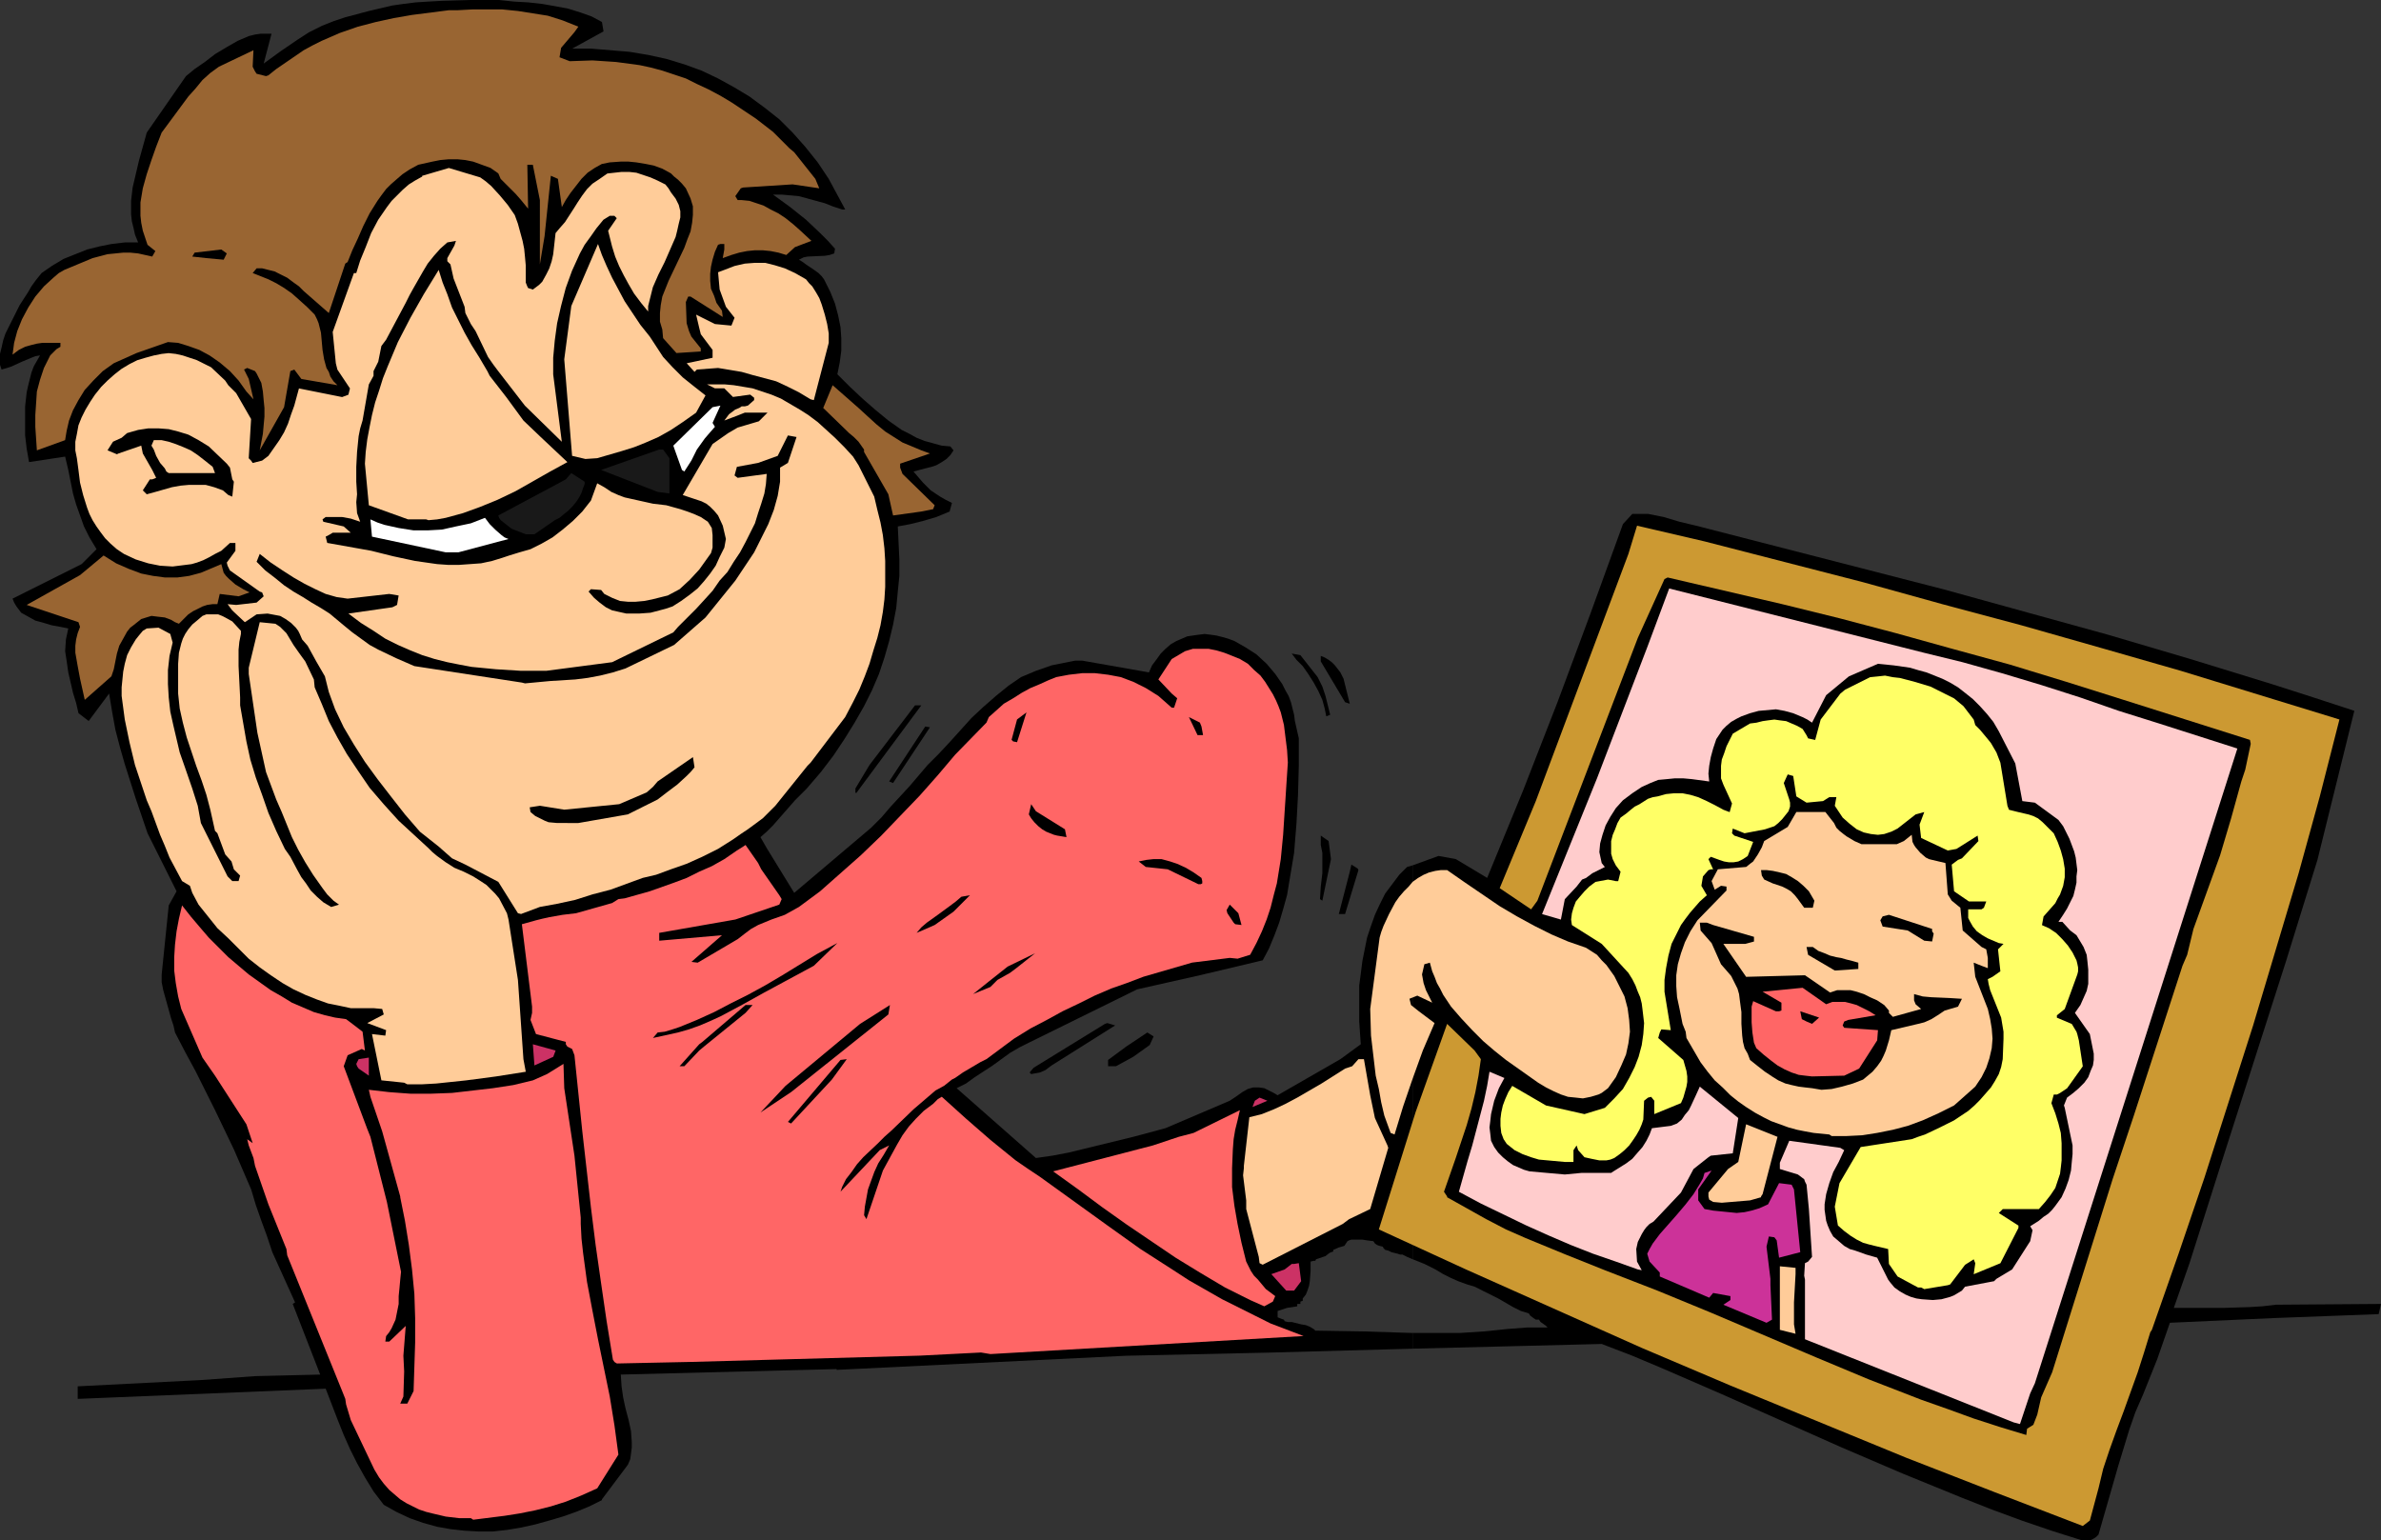
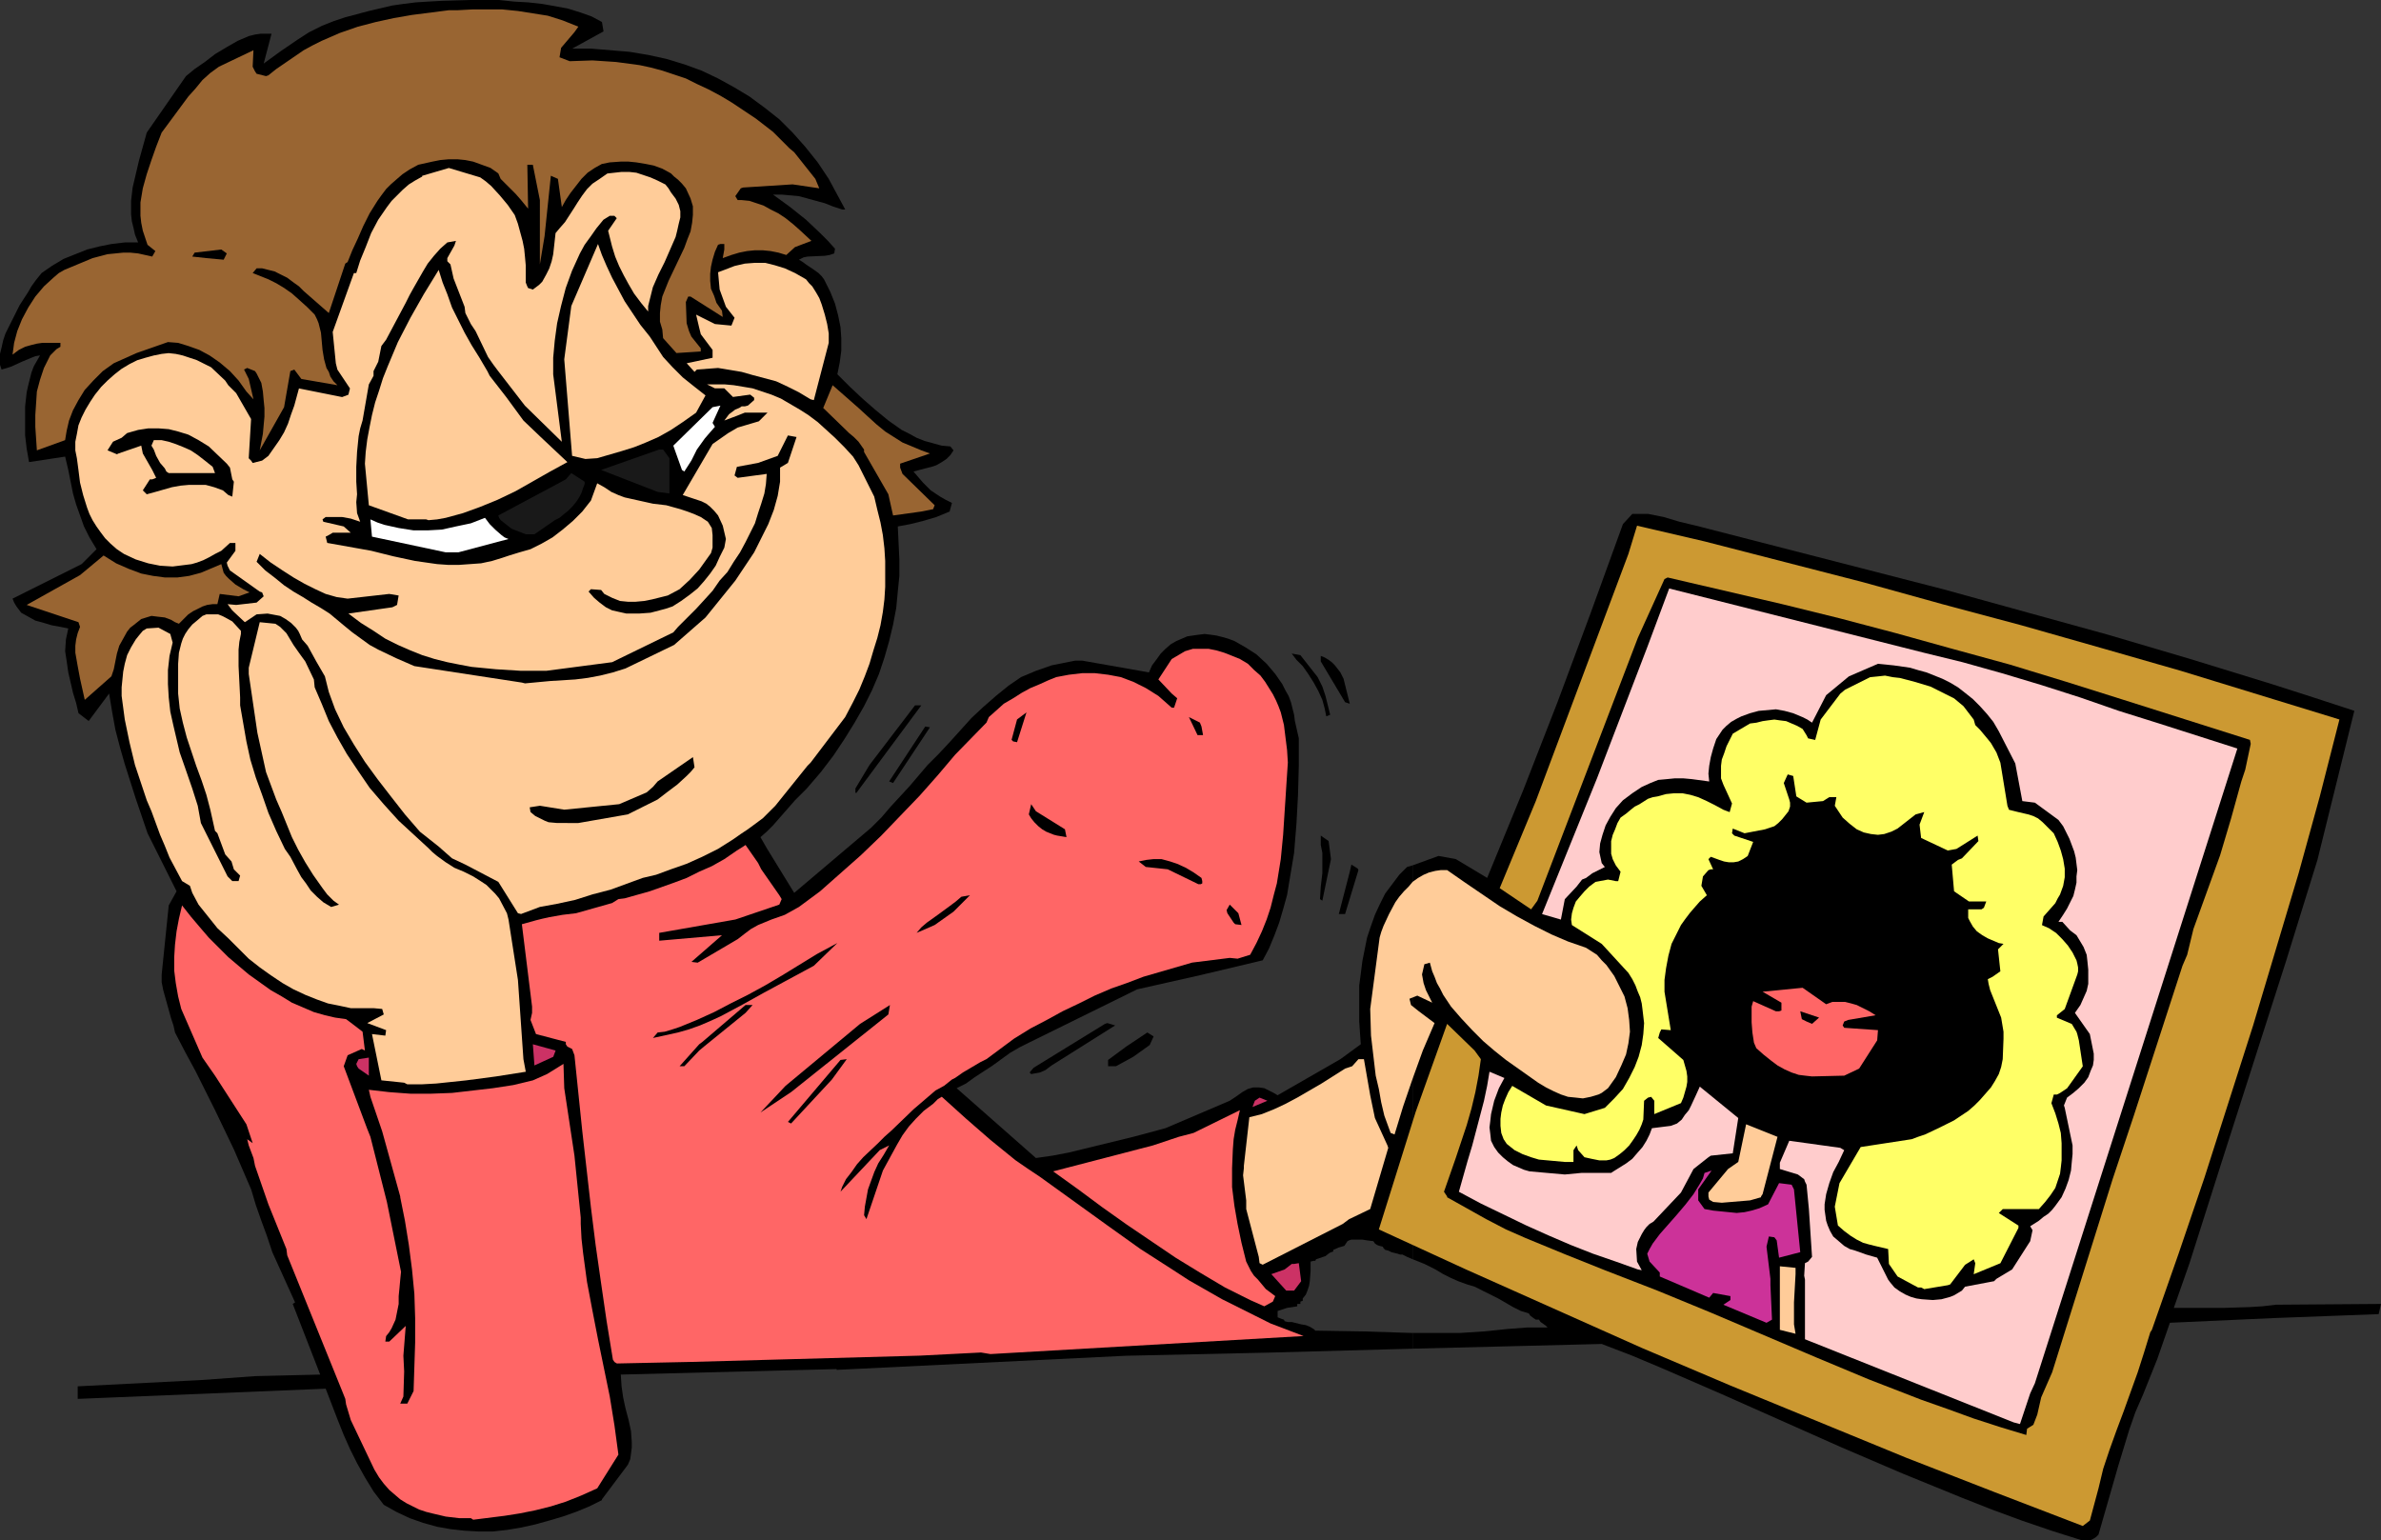
<svg xmlns="http://www.w3.org/2000/svg" xmlns:ns1="http://sodipodi.sourceforge.net/DTD/sodipodi-0.dtd" xmlns:ns2="http://www.inkscape.org/namespaces/inkscape" version="1.0" width="129.724mm" height="83.911mm" id="svg61" ns1:docname="Man in Love 1.wmf">
  <rect width="100%" height="100%" fill="#333333" stroke="none" />
  <ns1:namedview id="namedview61" pagecolor="#ffffff" bordercolor="#000000" borderopacity="0.25" ns2:showpageshadow="2" ns2:pageopacity="0.0" ns2:pagecheckerboard="0" ns2:deskcolor="#d1d1d1" ns2:document-units="mm" />
  <defs id="defs1">
    <pattern id="WMFhbasepattern" patternUnits="userSpaceOnUse" width="6" height="6" x="0" y="0" />
  </defs>
  <path style="fill:#000000;fill-opacity:1;fill-rule:evenodd;stroke:none" d="m 290.88,274.493 v 3.231 l 19.554,-0.485 19.392,-0.485 6.302,2.423 6.141,2.585 12.282,5.332 24.725,10.986 12.443,5.332 12.282,5.008 6.141,2.423 6.141,2.262 6.141,2.1 6.141,1.939 h 0.808 0.485 0.485 0.162 l 0.323,-0.162 0.323,-0.162 0.485,-0.323 0.485,-0.485 4.04,-14.056 1.131,-3.716 1.131,-3.716 1.293,-3.716 1.616,-3.716 2.909,-7.27 1.293,-3.716 1.293,-3.716 21.493,-0.969 21.493,-0.808 0.485,-2.1 -21.654,0.162 -2.747,0.323 -2.586,0.162 -5.171,0.162 h -5.171 -5.333 l 3.232,-9.209 6.626,-20.841 6.626,-20.68 6.626,-20.68 6.464,-20.841 7.595,-30.697 -8.403,-2.747 -8.565,-2.747 -16.806,-5.17 -16.968,-5.008 -16.968,-4.685 -16.968,-4.685 -16.968,-4.362 -16.968,-4.362 -16.968,-4.362 -3.394,-0.808 -3.232,-0.969 -1.616,-0.323 -1.616,-0.323 h -1.616 -1.616 v 0 l -1.939,2.1 -6.626,18.256 -6.787,18.256 -7.11,18.256 -7.434,18.095 -6.464,-3.877 -3.555,-0.646 -5.333,1.939 v 81.104 l 2.424,0.969 2.262,1.131 1.616,0.969 1.616,0.808 1.454,0.646 1.778,0.646 1.616,0.485 1.616,0.808 3.232,1.616 3.07,1.777 1.616,0.808 1.616,0.485 0.323,0.485 0.646,0.485 0.485,0.323 h 0.646 l 0.323,0.485 0.485,0.323 0.646,0.485 0.323,0.323 h -4.202 l -2.101,0.162 -2.101,0.162 -4.686,0.485 -5.01,0.323 h -4.848 z" id="path1" />
  <path style="fill:#000000;fill-opacity:1;fill-rule:evenodd;stroke:none" d="m 290.88,259.306 v -81.104 l -1.131,0.323 -1.616,1.616 -1.454,1.939 -1.454,1.939 -1.131,2.262 -0.97,2.1 -0.808,2.262 -0.808,2.423 -0.485,2.423 -0.485,2.423 -0.323,2.585 -0.323,2.423 v 5.008 2.423 l 0.162,2.423 0.162,2.262 -4.202,3.07 -12.928,7.432 -0.808,-0.485 -0.646,-0.323 -1.293,-0.646 -1.131,-0.162 h -1.131 l -1.131,0.323 -1.131,0.646 -1.131,0.808 -1.454,0.969 -13.251,5.655 -6.626,1.777 -6.626,1.616 -6.626,1.616 -3.394,0.646 -3.394,0.485 -16.322,-14.379 1.939,-0.969 1.778,-1.292 3.717,-2.423 3.555,-2.585 1.939,-1.131 1.939,-0.969 22.301,-10.986 12.928,-2.908 12.928,-3.07 1.293,-2.423 1.131,-2.747 0.97,-2.585 0.808,-2.747 0.808,-2.908 0.485,-2.908 0.485,-2.908 0.485,-2.908 0.485,-5.978 0.323,-5.978 0.162,-5.978 v -5.655 l -0.808,-3.554 -0.162,-1.292 -0.323,-1.292 -0.323,-1.292 -0.485,-1.292 -0.646,-1.131 -0.646,-1.292 -1.454,-2.1 -1.778,-2.1 -2.101,-1.939 -2.262,-1.454 -1.131,-0.646 -1.131,-0.646 -1.293,-0.485 -1.131,-0.323 -1.293,-0.323 -1.131,-0.162 -1.293,-0.162 -1.293,0.162 -1.131,0.162 -1.131,0.162 -1.131,0.485 -1.131,0.485 -1.131,0.646 -1.131,0.969 -0.97,0.969 -0.808,1.131 -0.97,1.292 -0.646,1.454 -13.736,-2.423 h -1.454 l -1.616,0.323 -1.616,0.323 -1.616,0.323 -3.232,1.131 -3.07,1.292 -2.586,1.777 -2.586,2.1 -2.586,2.262 -2.424,2.262 -4.525,5.008 -2.262,2.423 -1.131,1.131 -1.131,1.131 -3.717,4.362 -3.878,4.201 -1.939,2.262 -2.101,2.1 -2.101,1.777 -2.101,1.777 -11.635,9.855 -5.656,-9.209 -1.293,-2.262 1.293,-1.131 1.293,-1.292 2.262,-2.585 2.262,-2.585 2.424,-2.423 2.909,-3.393 2.586,-3.393 2.262,-3.393 2.101,-3.393 1.939,-3.393 1.616,-3.231 1.454,-3.393 1.131,-3.393 0.97,-3.393 0.808,-3.393 0.646,-3.393 0.323,-3.393 0.323,-3.231 v -3.393 l -0.162,-3.393 -0.162,-3.393 2.586,-0.485 2.586,-0.646 2.747,-0.808 2.747,-1.131 0.485,-1.777 -1.293,-0.646 -1.131,-0.646 -0.97,-0.646 -0.97,-0.646 -0.808,-0.808 -0.808,-0.808 -0.97,-1.131 -0.97,-1.131 2.424,-0.646 1.293,-0.323 0.97,-0.323 1.131,-0.646 0.97,-0.646 0.808,-0.808 0.646,-0.969 -0.646,-0.808 -1.778,-0.162 -1.778,-0.485 -1.778,-0.485 -1.616,-0.646 -1.454,-0.808 -1.616,-0.808 -2.747,-1.939 -2.747,-2.262 -2.586,-2.262 -2.586,-2.423 -2.586,-2.585 0.485,-2.423 0.323,-2.423 v -2.585 l -0.162,-2.262 -0.485,-2.423 -0.646,-2.423 -0.97,-2.423 -1.293,-2.585 -0.485,-0.646 -0.646,-0.646 -1.131,-0.808 -1.454,-0.969 -0.646,-0.485 -0.808,-0.485 0.97,-0.485 0.808,-0.162 3.555,-0.162 0.97,-0.162 0.97,-0.323 0.162,-0.969 -1.454,-1.616 -1.616,-1.616 -2.909,-2.747 -3.232,-2.585 -1.778,-1.292 -1.778,-1.292 h 1.778 l 1.778,0.162 1.778,0.162 1.778,0.485 1.778,0.485 1.778,0.485 1.616,0.646 1.939,0.646 h 0.646 l -3.394,-6.301 -2.262,-3.393 -2.586,-3.231 -2.586,-2.908 -2.747,-2.747 -3.07,-2.423 -3.07,-2.262 -3.232,-1.939 -3.232,-1.777 -3.394,-1.616 -3.555,-1.292 -3.717,-1.131 -3.717,-0.808 -3.878,-0.646 -3.878,-0.323 -3.878,-0.323 h -4.04 l 6.464,-3.554 -0.323,-1.939 -2.101,-1.131 -2.262,-0.808 -2.586,-0.808 -2.586,-0.485 -2.747,-0.485 -2.909,-0.323 -2.909,-0.162 L 102.777,0 H 96.96 L 91.142,0.162 88.234,0.323 85.648,0.485 83.062,0.808 80.8,1.131 75.952,2.262 71.104,3.554 68.68,4.362 66.256,5.332 63.67,6.624 61.408,8.078 57.853,10.502 54.298,13.086 55.914,6.947 h -1.131 -1.131 l -1.131,0.162 -1.293,0.323 -2.262,0.969 -2.262,1.292 -2.424,1.454 -2.101,1.616 -2.101,1.454 -1.778,1.454 -8.08,11.632 -0.808,2.908 -0.808,2.908 -0.646,2.747 -0.646,2.747 -0.323,2.747 v 2.747 l 0.162,1.454 0.323,1.292 0.323,1.454 0.646,1.616 h -2.747 l -2.747,0.323 -2.424,0.485 -2.586,0.646 -2.424,0.969 -2.424,0.969 -2.424,1.454 L 8.565,56.223 7.918,57.031 7.272,57.839 6.464,58.97 5.818,60.101 4.04,62.847 2.586,65.756 1.131,68.664 0.646,70.118 0.323,71.572 0,72.864 v 1.131 1.131 l 0.323,0.969 1.131,-0.323 0.97,-0.323 2.101,-0.969 1.939,-0.808 0.808,-0.323 0.97,-0.162 -0.646,1.131 -0.646,1.131 -0.485,1.292 -0.323,1.292 -0.323,1.292 -0.323,1.454 -0.323,2.908 v 3.07 2.908 l 0.323,2.747 0.485,2.747 7.434,-1.131 0.646,2.747 0.485,2.423 0.485,2.423 0.646,2.262 0.808,2.262 0.808,2.262 1.131,2.262 1.454,2.423 -3.07,3.07 -14.221,7.109 0.323,0.808 0.485,0.808 0.485,0.646 0.485,0.646 1.454,0.808 1.454,0.808 1.778,0.485 1.616,0.485 1.778,0.323 1.616,0.323 -0.485,2.262 -0.162,2.423 0.323,2.1 0.323,2.262 0.97,4.201 0.646,2.1 0.485,2.1 2.101,1.616 4.202,-5.655 0.646,3.877 0.646,3.554 0.97,3.716 0.97,3.393 2.262,7.109 2.424,7.109 5.979,11.956 -1.616,2.908 -1.454,14.217 v 1.616 l 0.323,1.616 0.808,2.908 0.808,2.908 0.485,1.454 0.323,1.454 2.101,4.039 2.101,3.877 4.04,8.078 3.878,8.078 3.555,8.24 0.97,3.231 1.131,3.231 1.131,3.07 1.131,3.393 4.686,10.34 -0.485,0.323 5.656,14.541 -13.413,0.323 -11.15,0.808 -25.371,1.292 v 2.585 l 51.066,-2.1 2.424,6.301 1.293,3.231 1.293,2.908 1.454,2.908 1.616,2.908 1.778,2.908 2.101,2.747 2.586,1.454 2.747,1.292 2.747,0.969 2.909,0.808 2.747,0.485 2.909,0.323 2.909,0.162 h 2.909 l 2.909,-0.323 2.909,-0.485 2.909,-0.646 2.909,-0.808 2.747,-0.808 2.747,-0.969 2.747,-1.131 2.586,-1.292 v -0.162 l 5.333,-7.109 0.485,-1.131 0.162,-1.131 0.162,-1.292 v -1.131 l -0.162,-2.262 -0.485,-2.262 -0.646,-2.423 -0.485,-2.262 -0.323,-2.262 -0.162,-2.423 44.44,-1.131 v 0.162 l 59.63,-2.908 29.411,-0.646 29.573,-0.808 v -3.231 l -10.019,-0.323 -10.019,-0.162 -0.323,-0.323 -0.808,-0.485 -0.808,-0.323 -0.97,-0.162 -1.939,-0.485 h -0.808 l -0.646,-0.162 -0.162,-0.323 -0.485,-0.162 -0.808,-0.323 v -1.292 l 0.97,-0.323 0.97,-0.323 1.131,-0.162 0.97,-0.162 v -0.485 h 0.646 v -0.485 l 0.485,-0.162 v -0.485 l 0.646,-0.808 0.323,-0.808 0.323,-0.969 0.162,-0.969 0.162,-2.1 v -1.939 l 0.646,-0.162 h 0.323 l 0.162,-0.323 0.97,-0.323 0.97,-0.323 0.808,-0.646 0.808,-0.323 v -0.323 l 1.131,-0.485 1.131,-0.323 0.323,-0.485 0.323,-0.485 0.323,-0.162 0.485,-0.162 h 0.646 0.485 1.131 l 0.97,0.162 1.293,0.162 0.323,0.485 0.485,0.323 0.485,0.162 0.646,0.162 0.162,0.323 0.323,0.323 0.646,0.162 0.646,0.323 1.293,0.323 0.485,0.162 h 0.485 l 0.97,0.485 z" id="path2" />
  <path style="fill:#cc9932;fill-opacity:1;fill-rule:evenodd;stroke:none" d="m 428.886,314.237 -18.099,-6.947 -18.261,-7.109 -18.099,-7.432 -18.099,-7.432 -18.261,-7.755 -18.099,-8.078 -18.099,-8.078 -17.938,-8.24 7.595,-24.234 6.464,-18.095 5.656,5.493 1.293,1.777 -0.485,3.393 -0.646,3.393 -0.808,3.393 -0.97,3.393 -2.262,6.786 -2.424,6.947 0.646,0.969 v 0.162 l 4.04,2.262 4.04,2.262 4.04,2.1 4.04,1.777 8.242,3.393 8.08,3.231 10.827,4.201 10.989,4.524 21.654,9.209 10.827,4.524 10.827,4.201 5.494,1.939 5.333,1.939 5.494,1.777 5.333,1.616 0.162,-1.292 1.293,-0.808 0.808,-2.1 0.808,-3.554 2.262,-5.17 12.443,-39.744 4.363,-13.086 10.019,-30.858 0.97,-2.262 1.293,-5.332 2.747,-7.593 2.747,-7.593 2.262,-7.593 2.101,-7.593 0.808,-2.423 1.131,-5.332 -0.162,-0.808 -26.018,-8.24 -11.797,-3.716 -11.635,-3.554 -11.797,-3.231 -11.635,-3.231 -11.635,-3.07 -11.797,-2.908 -23.594,-5.493 -0.646,0.323 -5.494,12.117 -20.685,54.123 -1.293,1.777 -6.464,-4.362 7.434,-17.933 19.069,-50.892 1.778,-5.816 13.898,3.231 16.322,4.201 16.322,4.201 16.322,4.524 16.322,4.362 16.483,4.685 16.322,4.685 16.322,5.008 16.322,5.008 -4.04,15.833 -4.363,15.833 -4.686,15.671 -4.686,15.671 -5.01,15.671 -5.01,15.671 -5.333,15.671 -5.494,15.671 -0.323,0.485 -1.293,4.201 -1.293,4.039 -2.909,8.078 -1.454,3.877 -1.454,4.039 -1.293,3.877 -0.97,4.039 -1.778,6.624 z" id="path3" />
  <path style="fill:#ff6666;fill-opacity:1;fill-rule:evenodd;stroke:none" d="m 96.96,312.622 h -2.424 l -2.747,-0.323 -2.747,-0.646 -1.293,-0.323 -1.454,-0.485 -1.293,-0.646 -1.293,-0.646 -1.293,-0.808 -1.131,-0.969 -1.131,-0.969 -1.131,-1.292 -0.97,-1.292 -0.97,-1.616 -4.848,-10.178 -0.97,-3.231 -0.162,-1.131 -0.646,-1.616 -11.312,-27.95 -0.162,-1.292 -3.717,-9.209 -2.747,-7.917 -0.323,-1.616 -0.97,-2.585 -0.323,-1.292 1.131,0.808 -1.293,-3.877 -6.464,-10.017 -2.586,-3.716 -4.363,-10.017 -0.646,-2.585 -0.485,-2.747 -0.323,-2.585 v -2.747 l 0.162,-2.585 0.323,-2.747 0.485,-2.585 0.646,-2.747 1.778,2.262 1.778,2.1 1.939,2.262 1.939,1.939 2.101,2.1 2.101,1.777 2.101,1.777 2.262,1.616 2.262,1.616 2.262,1.292 2.101,1.292 2.262,0.969 2.262,0.969 2.262,0.646 2.101,0.485 2.262,0.323 1.293,0.969 2.101,1.616 0.485,3.877 -0.646,-0.323 -2.909,1.292 -0.808,2.262 4.848,12.925 0.646,1.616 3.394,13.41 2.909,14.379 -0.162,1.616 -0.162,1.777 -0.162,1.616 v 1.616 l -0.323,1.616 -0.323,1.616 -0.808,1.777 -0.485,0.808 -0.646,0.808 -0.162,1.131 h 0.808 l 3.394,-3.231 -0.485,6.139 0.162,3.231 -0.162,5.17 -0.646,1.454 h 1.454 l 1.293,-2.585 0.162,-5.008 0.162,-5.008 v -5.008 l -0.162,-5.008 -0.485,-5.008 -0.646,-5.008 -0.808,-5.008 -0.97,-4.847 v -0.162 l -3.717,-13.41 -2.424,-7.109 -0.323,-1.454 4.202,0.485 4.363,0.323 H 88.718 l 4.363,-0.162 4.202,-0.485 4.202,-0.485 4.202,-0.646 4.04,-0.969 2.909,-1.292 3.394,-2.1 0.162,5.008 2.101,13.894 1.293,12.763 v 1.292 l 0.162,3.07 0.323,2.908 0.808,5.978 1.131,5.978 1.131,5.816 2.424,11.794 0.97,5.978 0.808,5.978 -4.363,6.947 -3.232,1.454 -3.232,1.292 -3.07,0.969 -3.232,0.808 -3.232,0.646 -3.07,0.485 -6.464,0.808 z" id="path4" />
  <path style="fill:#ffcccc;fill-opacity:1;fill-rule:evenodd;stroke:none" d="m 414.665,292.911 -42.986,-17.126 v -1.939 -1.131 -4.685 -1.616 -2.908 l -0.162,-0.808 0.162,-2.585 0.646,-0.323 0.808,-0.969 -0.646,-9.855 -0.485,-5.008 -0.323,-0.646 -0.162,-0.485 -1.293,-0.969 -3.717,-1.131 v -1.292 l 1.939,-4.524 10.504,1.454 0.808,0.485 -1.131,2.423 -1.131,2.1 -0.808,2.262 -0.646,2.262 -0.323,2.1 v 1.131 l 0.162,1.131 0.162,1.131 0.323,0.969 0.485,1.131 0.646,1.131 1.131,0.969 1.131,0.969 1.131,0.646 1.131,0.323 2.262,0.808 2.262,0.646 2.262,4.524 0.485,0.646 0.808,0.969 1.131,0.808 1.131,0.646 1.131,0.485 1.131,0.323 1.131,0.162 2.262,0.162 1.778,-0.162 1.778,-0.485 0.808,-0.323 0.808,-0.485 0.808,-0.485 0.646,-0.808 5.979,-1.131 0.485,-0.485 3.232,-1.939 3.717,-5.816 0.485,-2.262 -0.485,-0.808 1.778,-1.131 0.97,-0.808 0.97,-0.646 0.808,-0.808 0.646,-0.808 1.293,-1.777 0.808,-1.777 0.646,-1.777 0.485,-1.939 0.162,-1.777 0.162,-1.616 v -1.777 l -1.616,-7.755 -0.162,-0.485 0.646,-1.616 1.293,-0.969 1.131,-0.969 1.131,-1.131 0.808,-1.131 0.485,-1.292 0.485,-1.131 0.162,-1.131 v -1.292 l -0.808,-4.039 -3.07,-4.362 1.131,-1.616 0.646,-1.454 0.646,-1.454 0.323,-1.454 v -1.454 -1.454 l -0.162,-1.616 -0.162,-1.454 -0.646,-1.616 -1.454,-2.423 -1.293,-0.969 -1.616,-1.777 h -0.808 l 0.97,-1.454 0.808,-1.292 0.646,-1.292 0.646,-1.292 0.323,-1.292 0.323,-1.454 v -1.292 l 0.162,-1.292 -0.162,-1.292 -0.162,-1.292 -0.323,-1.292 -0.485,-1.292 -0.485,-1.292 -0.646,-1.292 -0.646,-1.292 -0.97,-1.292 -4.848,-3.554 -2.586,-0.323 -1.454,-7.755 -3.394,-6.624 -1.131,-1.939 -1.293,-1.616 -1.454,-1.616 -1.454,-1.454 -1.616,-1.292 -1.454,-1.131 -1.616,-0.969 -1.616,-0.808 -1.616,-0.646 -1.616,-0.646 -1.778,-0.485 -1.616,-0.485 -3.394,-0.485 -3.232,-0.323 -5.979,2.585 -4.686,3.877 -2.909,5.655 -0.97,-0.646 -0.97,-0.485 -1.939,-0.808 -1.778,-0.485 -1.778,-0.323 -1.778,0.162 -1.778,0.162 -1.778,0.485 -1.778,0.646 -0.97,0.485 -1.131,0.646 -0.97,0.808 -0.808,0.808 -0.646,0.969 -0.646,0.969 -0.323,0.969 -0.323,0.969 -0.485,1.777 -0.323,1.777 -0.162,1.616 0.162,1.616 -3.555,-0.485 -1.778,-0.162 h -1.778 l -1.616,0.162 -1.778,0.162 -1.616,0.646 -1.778,0.808 -1.939,1.292 -1.939,1.454 -1.454,1.616 -1.131,1.777 -0.97,1.777 -0.646,1.939 -0.485,1.777 -0.162,1.777 0.485,2.262 0.646,0.808 -2.586,1.292 -1.293,0.969 -0.808,0.323 -1.131,1.454 -2.424,2.585 -0.808,4.201 -3.878,-1.131 11.312,-27.95 10.342,-26.981 4.525,-12.117 52.52,13.248 7.918,1.939 8.08,2.262 8.08,2.423 8.08,2.585 7.918,2.747 8.242,2.585 8.08,2.585 8.08,2.585 -41.693,130.703 -0.97,2.1 -2.101,6.301 z" id="path5" />
  <path style="fill:#ff6666;fill-opacity:1;fill-rule:evenodd;stroke:none" d="m 126.533,280.471 -0.323,-0.485 -1.293,-7.917 -1.131,-7.755 -1.131,-7.917 -0.97,-7.755 -1.778,-15.671 -1.616,-15.671 -0.485,-1.292 -0.97,-0.485 -0.323,-0.485 v -0.485 l -6.141,-1.616 -1.131,-2.908 0.323,-1.454 v -1.292 l -2.101,-16.964 2.909,-0.808 1.293,-0.323 1.454,-0.323 2.747,-0.485 2.747,-0.323 7.434,-2.1 1.293,-0.808 1.293,-0.162 5.171,-1.454 5.01,-1.777 2.586,-0.969 2.586,-1.292 2.586,-1.131 2.586,-1.454 2.586,-1.777 1.293,-0.808 0.485,-0.323 2.586,3.716 0.646,1.292 3.717,5.332 0.485,0.808 -0.485,1.131 -9.05,3.07 -15.675,2.747 v 1.616 l 12.928,-1.131 -6.302,5.493 1.293,0.162 8.242,-4.847 1.454,-1.131 1.293,-0.969 1.454,-0.808 2.747,-1.131 2.747,-0.969 1.454,-0.808 1.454,-0.808 4.363,-3.231 4.202,-3.716 4.202,-3.716 4.202,-4.039 3.878,-4.039 4.04,-4.201 3.717,-4.201 3.555,-4.201 6.464,-6.624 0.485,-1.131 1.454,-1.292 1.616,-1.454 1.939,-1.131 1.778,-1.131 1.778,-0.969 1.939,-0.808 1.778,-0.808 1.616,-0.646 2.586,-0.485 2.747,-0.323 h 2.586 l 2.747,0.323 2.586,0.485 2.586,0.969 2.586,1.292 2.586,1.616 2.747,2.423 h 0.485 l 0.646,-1.939 -1.131,-0.969 -2.747,-2.908 2.747,-4.201 2.747,-1.616 1.616,-0.485 h 1.616 1.616 l 1.616,0.323 1.616,0.485 1.616,0.646 1.616,0.646 1.616,0.969 1.293,1.292 1.293,1.131 0.97,1.292 0.808,1.292 0.808,1.292 0.646,1.292 0.485,1.131 0.485,1.292 0.646,2.585 0.323,2.585 0.323,2.585 0.162,2.585 -0.323,4.847 -0.162,2.585 -0.162,2.423 -0.323,5.008 -0.485,5.008 -0.808,5.008 -0.646,2.423 -0.646,2.585 -0.808,2.423 -0.97,2.423 -1.131,2.423 -1.293,2.423 -2.586,0.808 -1.616,-0.162 -7.757,0.969 -10.019,2.908 -3.394,1.292 -3.232,1.131 -3.394,1.454 -3.232,1.616 -3.394,1.616 -3.232,1.777 -3.394,1.777 -3.394,2.1 -5.656,4.201 -1.293,0.646 -3.555,2.1 -1.616,1.131 -0.646,0.323 -1.616,1.292 -1.778,0.969 -4.525,3.877 -4.525,4.362 -1.454,1.292 -1.454,1.454 -2.909,2.747 -1.293,1.454 -1.131,1.616 -1.131,1.454 -0.808,1.616 -0.323,0.969 8.08,-8.563 1.939,-0.969 -1.131,1.939 -1.131,1.777 -0.808,1.777 -0.646,1.777 -0.646,1.777 -0.323,1.777 -0.323,1.777 -0.162,1.777 v 0 l 0.485,0.808 3.394,-10.017 0.97,-1.777 0.97,-1.777 0.97,-1.777 1.131,-1.939 1.293,-1.777 1.454,-1.616 1.616,-1.616 1.939,-1.454 0.97,-0.969 0.808,-0.485 5.01,4.524 5.01,4.362 2.586,2.1 2.586,2.1 2.586,1.777 2.424,1.616 6.949,5.008 6.949,5.008 6.787,4.847 6.787,4.362 3.232,2.1 3.394,1.939 3.394,1.939 6.787,3.393 3.232,1.616 3.394,1.292 3.394,1.292 -64.478,3.716 -1.939,-0.323 -12.605,0.646 -47.026,1.292 -15.352,0.323 z" id="path6" />
  <path style="fill:#ffcc99;fill-opacity:1;fill-rule:evenodd;stroke:none" d="m 368.448,274.332 -1.939,-0.485 v -13.086 l 3.232,0.323 v 1.292 l -0.323,5.816 v 4.524 l 0.323,1.939 z" id="path7" />
  <path style="fill:#cc3299;fill-opacity:1;fill-rule:evenodd;stroke:none" d="m 363.761,272.393 -8.888,-3.716 1.454,-0.969 v -0.808 l -3.555,-0.646 -0.808,0.969 -10.181,-4.362 v -0.808 l -2.101,-2.262 -0.485,-1.616 0.485,-0.969 0.646,-1.131 1.454,-1.939 3.555,-4.039 1.778,-2.1 1.616,-2.1 1.293,-2.1 0.646,-1.131 0.323,-1.131 1.454,-0.485 -2.747,3.877 v 2.262 l 1.293,1.777 1.778,0.323 1.616,0.162 1.616,0.162 1.616,0.162 1.616,-0.162 1.454,-0.323 1.616,-0.485 1.778,-0.808 2.262,-4.362 2.586,0.323 0.485,0.969 1.293,12.925 -4.363,1.131 -0.485,-3.554 -0.485,-0.646 -1.131,-0.162 -0.485,2.1 0.808,6.624 v 1.292 l 0.323,7.109 z" id="path8" />
  <path style="fill:#ff6666;fill-opacity:1;fill-rule:evenodd;stroke:none" d="m 260.337,269 -2.909,-1.292 -5.171,-2.585 -5.171,-3.07 -5.01,-3.07 -5.01,-3.393 -5.01,-3.393 -5.01,-3.554 -5.01,-3.716 -5.171,-3.716 20.523,-5.332 5.333,-1.777 3.07,-0.808 9.534,-4.685 -0.485,2.1 -0.485,1.939 -0.323,1.939 -0.162,2.1 -0.162,3.877 v 3.877 l 0.485,3.877 0.646,3.716 0.808,3.877 0.97,3.877 0.485,0.969 0.485,0.969 0.646,0.969 0.808,0.808 1.616,1.939 1.939,1.454 -0.485,1.131 z" id="path9" />
  <path style="fill:#cc3265;fill-opacity:1;fill-rule:evenodd;stroke:none" d="m 264.862,265.769 -3.07,-3.393 2.747,-0.969 1.454,-1.131 h 0.485 l 0.97,-0.162 0.485,3.716 -1.454,1.939 z" id="path10" />
  <path style="fill:#ffff66;fill-opacity:1;fill-rule:evenodd;stroke:none" d="m 395.596,265.123 h -0.646 l -4.202,-2.262 -1.778,-2.585 -0.162,-3.07 -2.747,-0.646 -1.293,-0.323 -1.131,-0.323 -1.293,-0.646 -1.293,-0.808 -1.293,-0.969 -1.293,-1.131 -0.646,-3.877 0.97,-4.847 4.363,-7.432 10.504,-1.616 1.293,-0.485 1.454,-0.485 3.07,-1.454 2.909,-1.454 2.909,-1.939 1.293,-1.131 1.131,-1.131 1.131,-1.292 1.131,-1.292 0.808,-1.292 0.808,-1.454 0.485,-1.454 0.323,-1.616 0.162,-4.201 v -1.454 l -0.485,-2.908 -2.262,-5.655 -0.323,-1.292 -0.162,-0.969 0.97,-0.485 1.616,-1.131 -0.485,-4.524 1.131,-1.131 -0.97,-0.162 -1.131,-0.485 -1.131,-0.485 -1.131,-0.646 -1.131,-0.808 -0.808,-0.969 -0.646,-1.131 -0.323,-0.646 v -0.646 -1.131 h 2.747 l 0.485,-0.323 0.485,-1.292 h -3.555 l -3.07,-2.1 -0.485,-5.493 1.293,-0.969 0.808,-0.323 3.394,-3.554 -0.162,-1.131 -3.07,1.939 -1.293,0.808 -1.778,0.323 -5.494,-2.585 -0.323,-2.747 0.97,-2.585 -1.778,0.485 -3.717,2.908 -1.293,0.646 -1.454,0.485 -1.293,0.162 -1.454,-0.162 -1.454,-0.323 -1.454,-0.646 -1.454,-1.131 -1.454,-1.292 -1.616,-2.423 0.323,-1.777 h -1.454 l -1.293,0.808 -3.394,0.323 -2.101,-1.292 -0.646,-4.201 -1.131,-0.323 -0.808,1.777 1.131,3.393 0.162,0.646 v 0.808 l -0.323,0.969 -0.646,0.808 -0.646,0.808 -0.808,0.808 -0.808,0.646 -0.97,0.323 -0.97,0.323 -4.202,0.808 -2.424,-0.969 -0.162,0.969 0.485,0.485 3.878,1.292 -1.131,2.908 -0.97,0.646 -0.97,0.485 -0.97,0.162 h -0.97 l -0.97,-0.162 -0.97,-0.323 -1.778,-0.646 -0.485,0.485 0.97,2.1 h -0.485 l -0.485,0.162 -1.131,1.292 -0.323,1.939 1.131,1.939 -1.454,1.292 -1.131,1.292 -0.97,1.131 -0.97,1.292 -0.808,1.131 -0.646,1.292 -1.293,2.585 -0.646,2.423 -0.485,2.585 -0.323,2.423 v 2.423 l 1.293,7.917 -1.939,-0.162 -0.323,0.646 -0.323,1.131 5.171,4.524 0.323,1.131 0.323,1.131 0.162,1.131 v 1.131 l -0.162,0.969 -0.323,1.131 -0.323,1.131 -0.485,1.131 -5.494,2.262 v -2.747 l -0.646,-0.808 -0.646,0.162 -0.808,0.646 -0.162,3.877 -0.323,0.969 -0.485,1.131 -0.646,1.131 -0.646,0.969 -0.808,1.131 -0.97,0.969 -0.97,0.808 -1.131,0.808 -0.808,0.323 -0.808,0.162 h -0.808 -0.646 l -1.616,-0.323 -1.454,-0.323 -1.293,-1.454 -0.323,-0.969 -0.646,0.969 v 2.423 h -1.778 l -1.778,-0.162 -1.778,-0.162 -1.778,-0.162 -1.616,-0.485 -1.778,-0.646 -1.616,-0.808 -0.808,-0.646 -0.808,-0.646 -0.646,-0.969 -0.485,-1.292 -0.162,-1.454 v -1.454 l 0.162,-1.292 0.323,-1.454 0.485,-1.292 0.646,-1.454 0.808,-1.292 6.949,4.039 7.918,1.777 4.202,-1.292 0.97,-0.969 0.97,-0.969 1.778,-1.939 1.293,-2.262 1.131,-2.262 0.808,-2.1 0.646,-2.423 0.323,-2.262 0.162,-2.262 -0.323,-2.747 -0.162,-1.292 -0.323,-1.292 -0.485,-1.131 -0.485,-1.292 -0.646,-1.292 -0.808,-1.292 -5.494,-5.978 -6.141,-3.877 -0.162,-1.131 0.162,-1.292 0.323,-1.131 0.485,-1.292 0.808,-0.969 0.97,-1.131 0.97,-0.969 1.293,-0.969 2.586,-0.485 1.616,0.323 h 0.485 l 0.485,-1.939 -0.97,-1.292 -0.646,-1.292 -0.323,-1.131 v -1.292 -1.292 l 0.323,-1.292 0.485,-1.131 0.485,-1.292 0.646,-1.131 1.131,-0.808 0.97,-0.808 0.808,-0.646 0.97,-0.485 1.778,-1.131 0.97,-0.323 0.97,-0.162 1.778,-0.485 1.616,-0.162 h 1.778 l 1.616,0.323 1.616,0.485 1.778,0.808 1.616,0.808 1.778,0.969 1.293,0.485 0.485,-1.777 -1.778,-3.877 -0.485,-1.292 v -1.454 -1.131 l 0.162,-1.292 0.485,-1.292 0.485,-1.454 0.646,-1.292 0.646,-1.292 3.555,-2.1 1.293,-0.162 1.293,-0.323 1.131,-0.162 1.293,-0.162 1.131,0.162 1.293,0.162 1.131,0.485 1.131,0.485 1.131,0.646 0.808,1.292 0.323,0.646 1.454,0.323 1.131,-4.201 4.04,-5.332 0.97,-0.808 5.171,-2.585 1.616,-0.162 1.454,-0.162 1.616,0.323 1.454,0.162 3.07,0.808 3.232,0.969 4.848,2.423 1.939,1.616 2.101,2.747 0.323,1.131 0.97,0.969 0.808,0.969 0.808,0.969 0.646,0.808 1.131,1.939 0.808,2.1 1.454,8.886 0.323,0.808 1.939,0.485 2.101,0.485 0.97,0.323 0.97,0.485 0.97,0.808 0.97,0.969 1.293,1.292 0.808,1.777 0.646,1.777 0.485,1.777 0.323,1.939 v 1.777 l -0.323,1.777 -0.646,1.777 -0.485,0.808 -0.485,0.969 -2.424,2.747 -0.323,1.777 1.454,0.646 1.454,0.969 1.293,1.292 1.131,1.292 0.97,1.454 0.808,1.616 0.162,0.646 0.162,0.808 v 0.808 l -0.162,0.646 -2.586,7.109 -1.616,1.292 v 0.485 l 3.07,1.292 0.97,1.616 0.162,0.485 0.323,1.292 0.808,5.332 -3.232,4.524 -1.454,0.969 -0.646,0.323 h -0.646 l -0.485,1.777 0.808,2.1 0.646,2.1 0.485,1.939 0.162,2.1 v 2.1 1.454 l -0.162,1.454 -0.162,1.292 -0.485,1.454 -0.485,1.454 -0.97,1.454 -1.131,1.454 -1.293,1.454 h -7.434 l -0.808,0.808 4.04,2.585 v 0.485 l -3.717,7.27 -5.494,2.262 0.323,-2.262 -0.323,-0.808 -1.778,1.131 -3.07,4.039 -0.485,0.162 -4.848,0.808 z" id="path11" />
  <path style="fill:#ffcccc;fill-opacity:1;fill-rule:evenodd;stroke:none" d="m 337.259,261.407 -4.525,-1.616 -4.686,-1.616 -4.525,-1.777 -4.525,-1.939 -4.686,-2.1 -4.686,-2.262 -4.686,-2.262 -4.525,-2.423 1.778,-6.301 0.97,-3.231 0.808,-3.07 1.616,-6.139 0.646,-3.07 0.485,-2.908 3.07,1.292 -1.131,2.1 -0.97,2.585 -0.646,2.747 -0.162,1.454 -0.162,1.292 0.162,1.292 0.162,1.454 0.646,1.292 0.808,1.131 0.97,0.969 0.97,0.808 1.131,0.808 1.131,0.485 1.131,0.485 1.131,0.323 7.272,0.646 3.394,-0.323 h 6.141 l 0.485,-0.323 1.293,-0.808 1.293,-0.808 1.293,-0.969 0.97,-1.131 1.131,-1.292 0.808,-1.292 0.646,-1.292 0.485,-1.292 3.878,-0.485 1.293,-0.485 0.97,-0.808 0.646,-0.969 0.808,-0.969 0.485,-0.969 0.97,-2.1 0.808,-1.777 7.918,6.462 -1.131,7.27 -4.525,0.485 -0.485,0.323 -3.07,2.423 -2.586,4.847 -5.656,5.978 -0.808,0.485 -0.646,0.646 -0.485,0.646 -0.485,0.808 -0.808,1.616 -0.323,1.454 0.162,2.585 0.97,1.777 z" id="path12" />
  <path style="fill:#ffcc99;fill-opacity:1;fill-rule:evenodd;stroke:none" d="m 260.014,260.437 -0.646,-0.323 -0.162,-1.292 -2.586,-9.855 v -1.777 l -0.646,-5.17 0.162,-1.454 v -0.485 l 1.131,-10.017 2.586,-0.646 2.424,-0.969 2.424,-1.131 2.424,-1.292 5.01,-2.908 4.848,-3.07 1.454,-0.485 1.293,-1.454 h 1.131 l 1.293,7.432 0.97,4.685 2.586,5.655 0.162,0.485 -3.717,12.602 -4.363,2.1 -1.293,0.969 z" id="path13" />
  <path style="fill:#ffcc99;fill-opacity:1;fill-rule:evenodd;stroke:none" d="m 352.772,247.512 -0.808,-0.485 -0.162,-0.646 v -0.808 l 4.04,-4.847 2.101,-1.454 1.616,-7.755 6.464,2.585 -3.07,11.794 -0.323,0.485 v 0.162 l -1.131,0.323 -1.131,0.323 -1.939,0.162 -1.939,0.162 -1.939,0.162 z" id="path14" />
-   <path style="fill:#ffcc99;fill-opacity:1;fill-rule:evenodd;stroke:none" d="m 376.689,233.618 -1.616,-0.162 -1.616,-0.162 -1.778,-0.323 -1.616,-0.323 -1.778,-0.485 -1.778,-0.646 -1.778,-0.646 -1.616,-0.808 -1.778,-0.969 -1.778,-1.131 -1.616,-1.131 -1.616,-1.292 -1.616,-1.616 -1.616,-1.454 -1.454,-1.777 -1.454,-1.939 -2.909,-5.008 -0.162,-1.292 -0.646,-1.616 -0.646,-3.231 -0.485,-2.262 -0.162,-2.262 v -2.262 l 0.323,-2.262 0.646,-2.262 0.808,-2.262 1.131,-2.262 1.454,-2.262 5.979,-6.139 v -0.808 l -1.131,-0.162 -1.293,0.808 -0.646,-1.777 1.293,-2.423 5.818,-0.485 0.808,-0.646 0.646,-0.485 0.97,-1.454 0.808,-1.454 0.485,-1.292 4.848,-2.908 1.778,-3.07 h 5.979 l 1.778,2.262 0.485,0.969 0.646,0.646 0.808,0.646 0.646,0.485 1.616,0.969 1.454,0.646 h 7.272 l 1.454,-0.646 1.616,-1.292 0.162,1.454 0.323,0.646 0.323,0.485 0.97,1.131 1.131,0.969 0.646,0.323 0.646,0.162 2.747,0.646 0.485,6.462 0.808,1.292 1.778,1.454 0.485,4.685 3.878,3.393 0.97,0.485 0.323,1.777 v 2.1 l -1.293,-0.485 -1.616,-0.646 0.323,2.908 2.586,6.624 0.485,2.1 0.323,1.939 0.162,2.1 -0.162,1.939 -0.485,2.1 -0.646,1.939 -0.97,1.939 -1.293,1.939 -4.363,3.877 -3.232,1.616 -3.232,1.454 -3.07,1.131 -3.07,0.808 -3.232,0.646 -3.07,0.485 -3.232,0.162 h -3.07 z" id="path15" />
  <path style="fill:#ffcc99;fill-opacity:1;fill-rule:evenodd;stroke:none" d="m 286.355,233.295 -1.293,-3.554 -0.646,-2.747 -0.485,-2.747 -0.646,-2.747 -0.323,-2.747 -0.646,-5.493 -0.162,-5.493 1.939,-14.702 0.323,-1.131 0.485,-1.292 1.131,-2.423 1.293,-2.423 0.808,-1.131 0.97,-1.131 0.97,-0.969 0.808,-0.969 1.131,-0.808 1.131,-0.646 1.131,-0.485 1.293,-0.323 1.131,-0.162 h 1.293 l 3.717,2.585 3.555,2.423 3.555,2.423 3.555,2.1 3.555,1.939 3.555,1.777 3.394,1.454 3.717,1.292 2.262,1.454 0.97,1.131 0.97,0.969 1.616,2.262 1.131,2.262 0.97,1.939 0.646,2.423 0.323,2.423 0.162,2.423 -0.323,2.423 -0.485,2.262 -0.97,2.262 -1.131,2.423 -1.616,2.262 -1.293,0.969 -0.646,0.323 -1.616,0.485 -1.616,0.323 -1.454,-0.162 -1.616,-0.162 -1.454,-0.485 -1.454,-0.646 -1.616,-0.808 -1.616,-0.969 -6.626,-4.685 -2.424,-1.939 -2.262,-1.939 -2.262,-2.262 -2.262,-2.423 -2.101,-2.423 -1.616,-2.423 -0.646,-1.292 -0.646,-1.131 -0.485,-1.292 -0.485,-1.131 -0.485,-1.777 -1.131,0.323 -0.485,2.1 0.323,1.777 0.485,1.454 1.293,2.585 -3.07,-1.454 -1.616,0.646 0.323,1.292 1.616,1.292 3.232,2.423 -2.424,5.655 -2.101,5.816 -1.939,5.655 -1.778,5.816 z" id="path16" />
  <path style="fill:#000000;fill-opacity:1;fill-rule:evenodd;stroke:none" d="m 162.246,231.033 10.827,-12.763 1.293,-0.162 -3.07,4.201 -8.403,9.047 z" id="path17" />
  <path style="fill:#000000;fill-opacity:1;fill-rule:evenodd;stroke:none" d="m 156.59,229.094 5.171,-5.493 15.352,-12.763 6.141,-3.877 -0.323,1.939 -20.038,15.995 z" id="path18" />
  <path style="fill:#cc3265;fill-opacity:1;fill-rule:evenodd;stroke:none" d="m 257.913,227.963 0.485,-1.292 0.97,-0.646 1.616,0.646 z" id="path19" />
  <path style="fill:#000000;fill-opacity:1;fill-rule:evenodd;stroke:none" d="m 373.134,224.086 -1.454,-0.162 -1.293,-0.162 -1.454,-0.323 -1.293,-0.323 -1.454,-0.646 -1.293,-0.808 -1.454,-0.969 -1.454,-1.131 -1.616,-1.292 -0.485,-1.292 -0.646,-1.131 -0.323,-1.292 -0.162,-1.292 -0.162,-2.423 v -2.423 l -0.323,-2.423 -0.162,-1.292 -0.323,-1.131 -0.646,-1.292 -0.646,-1.292 -0.97,-1.131 -1.131,-1.292 -1.939,-4.362 -2.262,-2.585 -0.162,-1.616 h 1.454 l 1.293,0.485 8.403,2.423 v 0.969 l -1.778,0.485 h -4.525 l 4.686,6.786 12.12,-0.323 5.171,3.554 1.454,-0.485 h 1.293 1.454 l 1.293,0.323 1.454,0.485 1.293,0.646 1.454,0.646 1.454,0.969 0.97,1.131 v 0.485 l 0.808,0.808 5.818,-1.616 -1.131,-0.969 -0.323,-0.808 v -1.292 l 1.778,0.485 1.778,0.162 3.717,0.162 2.586,0.162 -0.808,1.616 -2.747,0.808 -1.454,0.969 -1.293,0.808 -1.454,0.646 -1.293,0.323 -2.747,0.646 -2.747,0.646 -0.485,2.1 -0.646,2.1 -0.485,1.131 -0.485,0.969 -0.808,1.131 -0.97,1.131 -1.939,1.616 -2.101,0.808 -2.262,0.646 -2.101,0.485 -2.101,0.162 z" id="path20" />
  <path style="fill:#ffcc99;fill-opacity:1;fill-rule:evenodd;stroke:none" d="m 83.224,222.955 -4.686,-0.485 -1.939,-9.532 2.747,0.323 0.162,-1.131 -3.878,-1.454 3.394,-1.777 -0.323,-1.131 -1.778,-0.162 h -2.262 -2.424 l -2.262,-0.485 -2.424,-0.485 -2.262,-0.808 -2.424,-0.969 -2.424,-1.131 -2.262,-1.292 -2.424,-1.616 -2.262,-1.616 -2.262,-1.777 -2.101,-2.1 -2.101,-2.1 -2.262,-2.1 -1.939,-2.423 -1.939,-2.423 -1.293,-2.423 -0.485,-1.454 -1.616,-0.969 -1.293,-2.423 -1.293,-2.423 -0.97,-2.423 -0.97,-2.262 -1.778,-4.847 -0.97,-2.262 -0.808,-2.423 -0.808,-2.423 -0.808,-2.423 -1.131,-4.685 -0.97,-4.685 -0.646,-4.847 v -1.777 l 0.162,-1.616 0.162,-1.616 0.323,-1.616 0.485,-1.777 0.808,-1.616 0.97,-1.616 0.646,-0.808 0.808,-0.969 0.808,-0.485 2.424,-0.162 2.424,1.292 0.485,1.777 -0.646,2.747 -0.323,2.908 v 2.908 l 0.162,2.747 0.323,2.908 0.646,2.908 1.293,5.493 1.131,3.231 1.454,4.201 1.131,3.554 0.646,3.554 5.494,10.986 0.97,0.969 h 1.293 l 0.323,-1.131 -1.293,-1.292 -0.485,-1.616 -1.293,-1.454 -1.616,-4.362 -0.485,-0.485 -0.97,-4.362 -0.808,-3.07 -0.97,-2.908 -1.131,-3.07 -0.97,-2.908 -0.97,-2.908 -0.808,-3.07 -0.646,-2.908 -0.323,-3.07 v -6.139 l 0.162,-2.262 0.485,-1.939 0.323,-0.969 0.485,-0.969 0.646,-0.969 0.808,-0.969 0.97,-0.808 1.131,-0.969 0.808,-0.323 h 0.808 0.808 0.808 l 0.808,0.323 0.646,0.323 1.454,0.808 v 0 l 1.778,1.939 v 0.646 l -0.323,1.616 -0.162,1.616 v 3.393 l 0.323,6.462 v 1.616 l 0.646,3.716 0.646,3.716 0.808,3.716 1.131,3.716 1.293,3.554 1.293,3.716 1.616,3.716 1.778,3.716 1.131,1.616 1.454,2.747 0.808,1.454 0.97,1.292 0.97,1.454 1.293,1.292 1.293,1.131 1.616,0.969 1.616,-0.485 -1.131,-0.808 -1.293,-1.292 -0.97,-1.292 -1.939,-2.747 -1.616,-2.585 -1.454,-2.585 -1.293,-2.585 -2.101,-5.17 -1.131,-2.585 -2.101,-5.655 -1.778,-8.078 -1.778,-12.117 v -1.292 l 2.262,-9.371 3.232,0.323 0.97,0.646 0.646,0.646 0.646,0.646 0.485,0.808 0.97,1.616 1.131,1.616 1.293,1.777 1.778,3.716 0.162,1.616 1.454,3.393 1.454,3.554 1.778,3.393 1.939,3.393 2.262,3.393 2.424,3.554 2.909,3.393 3.07,3.393 6.141,5.655 0.808,0.808 0.97,0.808 1.778,1.292 1.778,1.131 1.939,0.808 1.939,0.969 1.778,1.131 0.97,0.646 0.808,0.808 0.97,0.969 0.808,0.969 1.616,3.07 0.323,1.292 1.939,12.44 1.131,16.318 0.485,2.585 -6.141,0.969 -6.141,0.808 -6.141,0.646 -2.909,0.162 h -3.07 z" id="path21" />
  <path style="fill:#ff6666;fill-opacity:1;fill-rule:evenodd;stroke:none" d="m 373.134,221.662 -1.454,-0.162 -1.293,-0.162 -1.454,-0.485 -1.454,-0.646 -1.454,-0.808 -1.293,-0.969 -1.616,-1.292 -1.454,-1.292 -0.485,-1.131 -0.323,-2.1 -0.162,-2.1 v -2.1 -1.131 l 0.323,-1.131 4.686,2.1 h 0.646 l 0.485,-0.162 v -1.616 l -3.878,-2.262 8.242,-0.808 4.848,3.393 1.293,-0.485 h 1.293 1.293 l 1.293,0.323 1.131,0.323 1.293,0.646 1.293,0.646 1.293,0.808 -5.656,0.969 -0.808,0.323 -0.323,0.808 0.323,0.485 6.949,0.485 -0.162,2.1 -3.717,5.816 -3.07,1.454 z" id="path22" />
  <path style="fill:#cc3265;fill-opacity:1;fill-rule:evenodd;stroke:none" d="m 75.952,221.501 -2.101,-1.454 -0.323,-0.485 -0.162,-0.485 0.485,-0.969 2.101,-0.323 z" id="path23" />
  <path style="fill:#000000;fill-opacity:1;fill-rule:evenodd;stroke:none" d="m 212.342,221.178 -0.323,-0.323 0.808,-0.969 14.706,-9.047 0.485,-0.162 1.616,0.485 -13.09,8.24 -1.293,0.969 -1.131,0.485 z" id="path24" />
  <path style="fill:#000000;fill-opacity:1;fill-rule:evenodd;stroke:none" d="m 139.945,219.562 4.04,-4.524 0.646,-0.485 8.888,-7.593 h 1.454 l -1.454,1.616 -8.565,6.947 -0.97,0.808 -3.07,3.231 z" id="path25" />
  <path style="fill:#000000;fill-opacity:1;fill-rule:evenodd;stroke:none" d="m 228.179,219.562 v -1.292 l 3.717,-2.747 3.878,-2.585 0.485,-0.323 1.293,0.808 -0.808,1.777 -3.394,2.423 -3.555,1.939 z" id="path26" />
  <path style="fill:#cc3265;fill-opacity:1;fill-rule:evenodd;stroke:none" d="m 110.049,219.401 -0.323,-4.362 4.686,1.292 -0.485,1.292 z" id="path27" />
  <path style="fill:#000000;fill-opacity:1;fill-rule:evenodd;stroke:none" d="m 134.451,213.746 0.97,-1.131 1.454,-0.162 1.616,-0.485 1.454,-0.485 3.555,-1.454 3.555,-1.616 3.394,-1.777 3.555,-1.777 3.555,-1.939 3.555,-2.1 7.11,-4.362 4.202,-2.262 -4.848,4.685 -10.181,5.493 -4.363,2.423 -4.525,2.423 -2.101,0.969 -2.262,0.969 -2.262,0.808 -2.262,0.646 z" id="path28" />
  <path style="fill:#000000;fill-opacity:1;fill-rule:evenodd;stroke:none" d="m 373.134,210.838 -1.131,-0.485 -0.97,-0.485 -0.323,-1.616 3.878,1.292 z" id="path29" />
-   <path style="fill:#000000;fill-opacity:1;fill-rule:evenodd;stroke:none" d="m 200.384,204.699 3.232,-2.585 3.878,-3.07 5.656,-2.747 -3.878,3.07 -1.293,0.969 -2.586,1.454 -1.454,1.454 z" id="path30" />
  <path style="fill:#000000;fill-opacity:1;fill-rule:evenodd;stroke:none" d="m 377.82,199.852 -5.494,-3.231 -0.323,-1.616 h 1.293 l 1.131,0.808 1.293,0.485 1.131,0.485 1.293,0.323 0.97,0.162 1.131,0.323 1.293,0.323 1.131,0.323 v 1.292 z" id="path31" />
  <path style="fill:#000000;fill-opacity:1;fill-rule:evenodd;stroke:none" d="m 396.243,193.712 -3.394,-2.1 -5.171,-0.808 -0.485,-1.292 0.485,-0.808 1.293,-0.323 8.888,2.908 v 0.485 l 0.323,0.485 -0.323,1.616 z" id="path32" />
  <path style="fill:#000000;fill-opacity:1;fill-rule:evenodd;stroke:none" d="m 188.749,192.097 0.97,-1.131 1.131,-0.969 2.262,-1.616 2.424,-1.777 1.293,-0.969 1.131,-0.969 1.778,-0.323 -3.394,3.393 -3.878,2.747 -1.454,0.646 z" id="path33" />
  <path style="fill:#000000;fill-opacity:1;fill-rule:evenodd;stroke:none" d="m 254.358,190.32 -0.323,-0.323 -1.293,-1.939 -0.162,-0.646 0.646,-1.131 1.778,1.777 0.646,2.423 z" id="path34" />
  <path style="fill:#000000;fill-opacity:1;fill-rule:evenodd;stroke:none" d="m 275.689,188.219 2.262,-8.724 0.323,-1.454 1.293,0.808 0.162,0.323 -2.747,9.047 z" id="path35" />
  <path style="fill:#ffcc99;fill-opacity:1;fill-rule:evenodd;stroke:none" d="m 106.656,188.058 -4.04,-6.462 -6.787,-3.554 -2.747,-1.292 -2.747,-2.423 -3.878,-3.07 -3.07,-3.554 -2.909,-3.716 -2.747,-3.554 -2.586,-3.554 -2.262,-3.554 -2.101,-3.554 -1.778,-3.716 -1.293,-3.554 -0.808,-3.231 -1.778,-3.07 -1.778,-3.231 -1.131,-1.292 -0.485,-1.131 -0.323,-0.646 -0.485,-0.646 -0.97,-0.969 -1.131,-0.808 -1.131,-0.646 -2.586,-0.485 -2.262,0.162 -2.424,1.616 -2.586,-2.423 -0.97,-1.292 1.778,0.162 4.202,-0.485 1.454,-1.292 -0.323,-0.808 -0.485,-0.162 -6.141,-4.362 -0.485,-0.969 -0.162,-0.646 1.778,-2.423 v -1.616 h -1.131 l -1.778,1.616 -1.293,0.646 -1.131,0.646 -1.293,0.646 -1.293,0.485 -1.131,0.323 -1.293,0.162 -2.586,0.323 -2.586,-0.162 -2.424,-0.485 -2.586,-0.808 -2.424,-1.131 -1.454,-0.969 -1.293,-1.131 -1.131,-1.131 -0.97,-1.292 -0.808,-1.131 -0.808,-1.292 -0.646,-1.292 -0.485,-1.292 -0.808,-2.585 -0.646,-2.585 -0.323,-2.585 -0.323,-2.423 -0.323,-1.616 v -1.777 l 0.323,-1.616 0.323,-1.777 0.646,-1.616 0.808,-1.616 0.97,-1.616 0.97,-1.454 1.293,-1.616 1.293,-1.292 1.454,-1.292 1.454,-1.131 1.616,-0.969 1.616,-0.808 1.616,-0.485 1.778,-0.485 1.616,-0.323 1.454,-0.162 1.454,0.162 1.454,0.323 1.454,0.485 1.454,0.485 2.909,1.454 2.909,2.747 0.646,0.969 1.616,1.616 3.07,5.332 -0.485,8.078 0.485,0.485 0.323,0.485 1.939,-0.485 1.293,-0.969 1.131,-1.616 1.131,-1.616 0.97,-1.616 0.808,-1.777 0.646,-1.939 0.646,-1.777 0.485,-1.777 0.485,-1.777 8.888,1.777 1.293,-0.485 0.323,-1.292 -2.586,-3.877 -0.323,-1.292 -0.646,-6.462 4.363,-12.117 h 0.485 l 0.808,-2.585 1.131,-2.747 1.131,-2.908 1.454,-2.747 1.778,-2.585 0.97,-1.292 1.131,-1.131 1.131,-1.131 1.293,-1.131 1.293,-0.808 1.454,-0.808 v -0.162 l 5.494,-1.616 6.464,1.939 1.131,0.808 1.131,0.969 1.778,1.939 1.616,1.939 1.454,2.1 0.646,1.777 0.485,1.777 0.485,1.777 0.323,1.616 0.162,1.616 0.162,1.777 v 1.777 1.777 l 0.323,0.808 0.162,0.323 0.97,0.323 0.646,-0.485 0.646,-0.485 0.646,-0.646 0.808,-1.454 0.646,-1.292 0.485,-1.454 0.323,-1.454 0.162,-1.454 0.162,-1.454 0.162,-1.454 0.808,-0.969 1.131,-1.292 1.778,-2.747 0.808,-1.292 0.97,-1.454 0.97,-1.292 1.131,-1.131 1.454,-0.969 1.616,-1.131 1.454,-0.162 1.454,-0.162 h 1.616 l 1.454,0.162 1.454,0.485 1.454,0.485 1.454,0.646 1.616,0.808 0.646,0.808 0.485,0.808 0.97,1.292 0.646,1.292 0.323,1.292 v 1.292 l -0.323,1.292 -0.323,1.454 -0.323,1.292 -1.131,2.585 -1.131,2.585 -1.293,2.585 -1.131,2.585 -0.323,1.292 -0.323,1.292 -0.323,1.292 v 1.131 l -1.454,-1.777 -1.454,-1.939 -1.131,-1.939 -0.97,-1.777 -0.97,-1.939 -0.808,-1.939 -0.646,-2.1 -0.485,-1.939 -0.323,-1.292 1.778,-2.585 -0.485,-0.485 h -0.97 l -1.293,0.808 -1.454,1.777 -1.131,1.616 -1.293,1.777 -0.97,1.777 -0.808,1.777 -0.808,1.777 -1.293,3.554 -0.97,3.716 -0.808,3.554 -0.485,3.554 -0.323,3.554 v 3.393 l 1.778,13.894 -7.595,-7.432 -5.494,-7.109 -0.97,-1.292 -1.131,-1.616 L 97.929,68.179 96.96,66.725 95.829,64.463 95.667,63.171 93.405,57.354 92.758,54.446 92.112,53.8 v -0.646 l 1.454,-2.585 0.323,-0.969 -1.778,0.323 -1.454,1.292 -1.293,1.454 -1.293,1.616 -0.97,1.616 -1.939,3.393 -0.808,1.454 -0.808,1.616 -4.04,7.593 -0.97,1.292 -0.646,3.231 -0.97,1.939 v 0.969 l -0.97,1.777 -1.293,7.432 -0.485,1.616 -0.323,1.616 -0.323,3.231 -0.162,3.07 v 3.07 l 0.162,2.585 -0.162,1.616 0.162,2.262 0.646,1.777 -0.97,-0.323 -0.97,-0.323 -1.778,-0.323 h -1.616 -1.778 l -0.646,0.485 0.162,0.485 4.202,0.969 1.454,1.292 h -3.717 l -0.808,0.485 -0.646,0.323 0.323,1.292 4.525,0.808 4.525,0.808 4.525,1.131 4.525,0.969 4.525,0.646 2.262,0.162 h 2.262 l 2.262,-0.162 2.262,-0.162 2.262,-0.485 2.101,-0.646 1.454,-0.485 2.101,-0.646 2.262,-0.646 2.262,-1.131 2.262,-1.292 2.101,-1.616 2.101,-1.777 1.939,-1.939 1.778,-2.262 1.293,-3.554 1.454,0.808 1.454,0.969 1.454,0.646 1.293,0.485 2.909,0.646 2.909,0.646 2.747,0.323 2.909,0.808 1.454,0.485 1.293,0.485 1.454,0.646 1.454,0.969 0.808,1.292 0.162,1.454 v 2.585 l -0.323,1.131 -0.808,1.131 -0.808,1.131 -0.808,1.131 -1.939,2.1 -2.101,1.939 -2.424,1.292 -3.232,0.808 -1.616,0.323 -1.778,0.162 h -1.616 l -1.616,-0.162 -1.616,-0.646 -1.616,-0.808 -0.646,-0.808 -2.101,-0.162 -0.485,0.485 1.131,1.292 1.131,0.969 1.293,0.969 1.293,0.646 1.454,0.323 1.454,0.323 h 1.293 1.454 l 2.262,-0.162 3.07,-0.808 1.454,-0.485 1.778,-1.131 1.778,-1.292 1.616,-1.292 1.293,-1.454 1.293,-1.616 1.131,-1.616 0.808,-1.777 0.97,-1.939 0.323,-1.777 -0.646,-2.747 -0.97,-2.1 -0.808,-0.969 -0.808,-0.808 -0.808,-0.646 -0.97,-0.485 -1.939,-0.646 -0.97,-0.323 -0.97,-0.323 6.141,-10.502 3.232,-2.262 1.939,-1.131 4.363,-1.292 1.778,-1.777 h -4.686 l -1.616,0.646 -2.586,0.969 0.485,-0.646 0.485,-0.646 0.646,-0.485 0.646,-0.485 0.808,-0.323 0.485,-0.323 h 0.646 l 0.646,-0.162 1.293,-1.131 v -0.485 l -0.808,-0.646 -3.555,0.485 -1.778,-1.777 h -1.939 l -1.616,-0.808 h 1.778 1.939 l 1.778,0.162 1.939,0.323 1.939,0.323 1.939,0.646 1.939,0.646 1.939,0.808 1.939,1.131 1.939,1.131 1.778,1.131 1.939,1.454 1.778,1.616 1.778,1.616 1.939,1.939 1.778,1.939 1.131,1.777 3.232,6.462 0.646,2.747 0.646,2.585 0.485,2.585 0.323,2.747 0.162,2.585 v 2.585 2.747 l -0.162,2.585 -0.323,2.585 -0.485,2.747 -0.646,2.585 -0.808,2.585 -0.808,2.747 -0.97,2.585 -1.131,2.747 -1.293,2.585 -1.616,3.07 -7.11,9.371 -0.646,0.646 -6.626,8.24 -1.293,1.292 -1.293,1.292 -3.07,2.262 -1.454,0.969 -1.616,1.131 -3.07,1.939 -3.232,1.616 -3.232,1.454 -3.232,1.131 -3.07,1.131 -2.747,0.646 -6.626,2.423 -3.717,0.969 -3.555,1.131 -3.717,0.808 -3.555,0.646 -3.878,1.454 z" id="path36" />
  <path style="fill:#000000;fill-opacity:1;fill-rule:evenodd;stroke:none" d="m 371.518,186.927 -1.293,-1.777 -0.646,-0.808 -0.808,-0.808 -0.808,-0.485 -0.97,-0.485 -1.939,-0.646 -1.778,-0.808 -0.485,-0.808 -0.162,-1.131 h 1.131 l 1.293,0.162 1.454,0.323 1.293,0.323 1.131,0.646 1.293,0.808 1.131,0.969 1.131,1.131 1.131,1.939 -0.323,1.454 z" id="path37" />
  <path style="fill:#000000;fill-opacity:1;fill-rule:evenodd;stroke:none" d="m 271.811,185.15 0.162,-2.585 0.323,-2.747 v -2.908 -1.292 l -0.323,-1.616 v -1.939 l 1.616,1.131 0.485,3.716 -1.778,8.563 z" id="path38" />
  <path style="fill:#000000;fill-opacity:1;fill-rule:evenodd;stroke:none" d="m 246.44,181.918 -5.979,-2.908 -4.525,-0.485 -1.454,-1.131 1.616,-0.323 1.454,-0.162 h 1.616 l 1.778,0.485 1.454,0.485 1.778,0.808 1.616,0.969 1.616,1.131 0.162,0.646 v 0.485 l -0.323,0.162 h -0.485 z" id="path39" />
  <path style="fill:#000000;fill-opacity:1;fill-rule:evenodd;stroke:none" d="m 217.675,172.063 -0.646,-0.162 -0.808,-0.323 -0.808,-0.323 -0.808,-0.485 -0.808,-0.646 -0.808,-0.808 -0.646,-0.808 -0.485,-0.808 0.485,-2.1 0.97,1.454 5.979,3.716 0.323,1.616 z" id="path40" />
  <path style="fill:#000000;fill-opacity:1;fill-rule:evenodd;stroke:none" d="m 116.513,169.478 h -1.778 l -1.778,-0.162 -0.808,-0.323 -0.97,-0.485 -0.97,-0.485 -0.97,-0.808 -0.162,-0.969 2.101,-0.323 5.01,0.808 11.312,-1.131 5.656,-2.423 1.293,-1.131 0.97,-1.131 7.272,-5.008 0.323,2.1 -0.808,0.969 -0.808,0.808 -1.939,1.777 -1.939,1.454 -2.101,1.616 -6.141,3.07 -10.181,1.777 h -2.101 z" id="path41" />
  <path style="fill:#000000;fill-opacity:1;fill-rule:evenodd;stroke:none" d="m 176.305,163.339 -0.162,-0.162 v -0.808 l 2.909,-4.847 9.373,-12.279 h 1.293 z" id="path42" />
  <path style="fill:#000000;fill-opacity:1;fill-rule:evenodd;stroke:none" d="m 183.093,160.915 7.434,-11.309 0.97,0.162 -7.595,11.471 z" id="path43" />
  <path style="fill:#000000;fill-opacity:1;fill-rule:evenodd;stroke:none" d="m 208.625,152.676 -0.323,-0.323 1.131,-4.201 1.939,-1.454 -1.939,6.139 z" id="path44" />
  <path style="fill:#000000;fill-opacity:1;fill-rule:evenodd;stroke:none" d="m 246.601,151.383 -1.778,-3.716 2.262,1.131 0.323,0.808 0.323,1.777 z" id="path45" />
  <path style="fill:#000000;fill-opacity:1;fill-rule:evenodd;stroke:none" d="m 273.104,147.506 -0.162,-0.808 -0.162,-0.808 -0.485,-1.777 -0.808,-1.777 -0.97,-1.777 -1.131,-1.777 -1.131,-1.616 -1.293,-1.292 -0.97,-1.292 1.778,0.323 3.555,4.524 0.485,0.969 0.485,0.969 0.646,1.939 0.485,1.939 0.485,1.939 z" id="path46" />
  <path style="fill:#000000;fill-opacity:1;fill-rule:evenodd;stroke:none" d="m 276.982,144.598 -5.01,-8.401 v -1.131 l 0.808,0.323 0.808,0.485 0.646,0.485 0.646,0.646 1.131,1.454 0.323,0.646 0.323,0.646 1.293,5.17 z" id="path47" />
  <path style="fill:#996532;fill-opacity:1;fill-rule:evenodd;stroke:none" d="m 17.453,144.113 -0.97,-4.362 -0.485,-2.585 -0.485,-2.747 v -1.454 l 0.162,-1.292 0.323,-1.292 0.485,-1.292 -0.323,-0.969 -10.666,-3.554 10.989,-6.139 4.848,-4.039 2.586,1.616 2.586,1.131 2.586,0.969 2.424,0.485 2.424,0.323 h 2.586 l 2.424,-0.323 2.424,-0.646 4.202,-1.777 0.485,1.777 0.485,0.646 0.646,0.646 1.293,1.131 1.616,0.969 0.646,0.323 0.646,0.323 -2.262,0.808 -3.878,-0.485 -0.485,2.1 H 43.794 l -1.131,0.162 -0.97,0.323 -0.97,0.485 -0.97,0.485 -0.97,0.646 -0.97,0.969 -0.97,0.969 -0.808,-0.323 -0.808,-0.485 -1.293,-0.485 -1.454,-0.162 -1.293,-0.162 -2.101,0.646 -0.808,0.646 -0.808,0.646 -0.646,0.485 -0.646,0.808 -0.808,1.454 -0.808,1.454 -0.485,1.616 -0.323,1.616 -0.323,1.616 -0.485,1.454 z" id="path48" />
  <path style="fill:#000000;fill-opacity:1;fill-rule:evenodd;stroke:none" d="m 107.464,140.559 -2.101,-0.323 -20.038,-3.07 -3.717,-1.616 -3.717,-1.777 -1.778,-0.969 -1.778,-1.292 -1.778,-1.292 -1.778,-1.454 -2.909,-2.423 -1.778,-1.131 -1.939,-1.131 -1.778,-1.131 -1.939,-1.131 -1.939,-1.292 -1.778,-1.454 -2.101,-1.616 -1.778,-1.777 0.646,-1.616 2.262,1.777 2.424,1.616 2.262,1.454 2.262,1.292 2.262,1.131 2.101,0.969 2.262,0.646 2.262,0.323 8.565,-0.969 1.939,0.323 -0.323,1.939 -0.97,0.485 -9.05,1.292 2.586,1.939 2.586,1.616 2.424,1.616 2.586,1.292 2.586,1.131 2.424,0.969 2.586,0.808 2.586,0.646 2.424,0.485 2.586,0.485 5.01,0.485 5.171,0.323 h 5.171 l 13.574,-1.777 12.605,-6.139 0.97,-1.131 3.717,-3.716 1.778,-1.939 1.616,-1.777 1.454,-2.1 1.616,-1.777 1.293,-2.1 1.293,-1.939 1.131,-2.1 0.97,-1.939 0.97,-1.939 0.646,-2.1 0.646,-1.939 0.646,-2.1 0.323,-1.939 0.162,-2.1 -5.979,0.808 -0.646,-0.485 0.485,-1.777 4.363,-0.808 4.04,-1.454 2.101,-4.201 1.778,0.323 -1.778,5.332 -1.616,0.969 v 1.454 1.454 l -0.485,2.908 -0.808,2.908 -1.131,2.908 -1.454,2.908 -1.454,2.908 -1.939,2.908 -1.939,2.908 -6.141,7.593 -2.586,2.262 -3.878,3.393 -10.019,4.847 -2.586,0.808 -2.586,0.646 -2.586,0.485 -2.586,0.323 -5.171,0.323 -5.171,0.485 z" id="path49" />
  <path style="fill:#ffffff;fill-opacity:1;fill-rule:evenodd;stroke:none" d="m 91.789,113.739 -15.19,-3.231 -0.323,-3.554 1.454,0.646 1.454,0.485 2.909,0.646 3.07,0.485 H 88.072 l 2.909,-0.162 2.909,-0.646 3.07,-0.646 2.909,-1.131 0.97,1.292 1.131,1.131 1.293,1.131 0.646,0.485 0.808,0.323 -10.342,2.747 h -1.778 z" id="path50" />
  <path style="fill:#191919;fill-opacity:1;fill-rule:evenodd;stroke:none" d="m 108.272,110.023 -2.909,-1.131 -2.262,-1.777 -0.323,-0.485 -0.162,-0.485 13.898,-7.432 1.131,-1.292 2.747,1.777 v 0.485 l -0.323,0.808 -0.323,0.969 -0.485,0.969 -0.646,0.969 -0.808,0.969 -0.808,0.808 -0.808,0.646 -0.97,0.808 -0.97,0.485 -4.202,2.908 z" id="path51" />
  <path style="fill:#ffcc99;fill-opacity:1;fill-rule:evenodd;stroke:none" d="m 87.749,106.954 h -3.717 l -8.08,-2.908 -0.808,-8.563 0.162,-2.423 0.323,-2.585 0.485,-2.585 0.485,-2.423 0.646,-2.585 0.808,-2.423 0.808,-2.585 0.97,-2.423 2.101,-5.008 2.586,-5.008 2.747,-4.847 3.07,-5.008 0.808,2.585 0.97,2.423 0.97,2.747 1.293,2.585 1.293,2.585 1.454,2.585 1.616,2.585 1.616,2.747 0.485,0.969 3.394,4.362 3.555,4.847 3.555,3.393 5.494,5.17 -3.555,1.939 -7.11,4.039 -3.717,1.777 -3.555,1.454 -3.555,1.292 -1.778,0.485 -1.778,0.485 -1.778,0.323 -1.778,0.162 z" id="path52" />
  <path style="fill:#996532;fill-opacity:1;fill-rule:evenodd;stroke:none" d="m 183.901,106.146 -0.97,-4.362 -5.01,-8.724 v -0.485 l -1.131,-1.616 -0.97,-0.969 -0.97,-0.808 -5.333,-5.17 1.939,-4.685 5.333,4.685 1.939,1.777 1.778,1.616 1.778,1.454 1.778,1.131 1.778,1.131 1.939,0.808 1.939,0.808 1.778,0.646 -6.141,2.1 v 0.808 l 0.485,1.292 6.626,6.462 -0.323,0.808 -2.424,0.485 z" id="path53" />
  <path style="fill:#000000;fill-opacity:1;fill-rule:evenodd;stroke:none" d="m 47.026,101.945 -1.131,-0.969 -1.778,-0.646 -1.778,-0.485 h -1.778 -1.616 l -1.778,0.162 -1.778,0.323 -3.394,0.969 -1.778,0.485 -0.808,-0.808 1.454,-2.262 h 0.485 l 0.808,-0.323 -0.808,-1.616 -1.939,-3.393 -0.323,-1.616 -4.686,1.616 -0.323,0.162 -1.939,-0.808 1.131,-1.777 1.778,-0.808 1.131,-0.969 2.262,-0.646 2.101,-0.323 h 2.101 l 2.101,0.162 1.939,0.485 2.101,0.646 2.101,1.131 2.101,1.292 3.717,3.554 0.646,0.808 0.485,2.423 0.323,0.485 -0.323,3.07 z" id="path54" />
  <path style="fill:#191919;fill-opacity:1;fill-rule:evenodd;stroke:none" d="m 135.421,101.299 -11.635,-4.524 11.474,-4.039 0.485,-0.162 h 0.808 l 1.293,1.777 v 7.27 z" id="path55" />
  <path style="fill:#ffcc99;fill-opacity:1;fill-rule:evenodd;stroke:none" d="m 34.744,97.422 -0.485,-0.323 -0.323,-0.646 -0.97,-1.131 -0.808,-1.454 -0.485,-1.292 -0.485,-0.808 0.485,-1.131 h 1.616 l 1.454,0.323 1.454,0.485 1.616,0.646 1.454,0.646 1.454,0.969 1.454,1.131 1.616,1.292 0.485,1.292 z" id="path56" />
  <path style="fill:#ffffff;fill-opacity:1;fill-rule:evenodd;stroke:none" d="m 140.43,96.775 -1.616,-4.524 -0.162,-0.485 8.08,-7.917 1.616,-0.323 -1.616,3.554 0.485,0.808 -1.131,1.292 -0.97,1.131 -0.808,1.131 -0.808,1.131 -1.131,2.262 -1.454,2.262 z" id="path57" />
  <path style="fill:#ffcc99;fill-opacity:1;fill-rule:evenodd;stroke:none" d="m 120.553,94.514 -2.747,-0.646 -1.616,-19.872 1.454,-10.986 5.494,-12.763 0.808,2.262 0.97,2.262 1.131,2.423 1.293,2.423 1.293,2.423 1.616,2.423 1.616,2.423 1.939,2.423 2.747,4.201 1.939,2.1 2.101,2.1 2.424,1.939 2.262,1.777 -1.939,3.554 -2.747,1.939 -2.424,1.616 -2.586,1.454 -2.586,1.131 -2.424,0.969 -2.586,0.808 -5.01,1.454 z" id="path58" />
  <path style="fill:#996532;fill-opacity:1;fill-rule:evenodd;stroke:none" d="M 7.595,92.736 7.272,87.889 V 85.466 L 7.434,83.043 7.595,80.619 8.242,78.196 9.05,75.772 9.696,74.48 10.342,73.187 11.635,71.895 12.443,71.41 V 70.602 H 10.019 8.726 l -1.131,0.162 -1.293,0.323 -1.131,0.323 -1.293,0.646 -1.293,0.969 0.323,-2.423 0.646,-2.423 0.97,-2.423 1.293,-2.423 1.454,-2.262 1.778,-2.1 1.939,-1.777 1.131,-0.969 1.131,-0.646 5.818,-2.423 3.07,-0.808 1.616,-0.162 1.616,-0.162 h 1.454 l 1.616,0.162 1.454,0.323 1.454,0.323 0.646,-1.131 -1.616,-1.292 -0.485,-1.454 -0.485,-1.454 -0.323,-1.616 -0.162,-1.454 v -1.454 -1.292 l 0.485,-2.908 0.808,-2.908 0.97,-2.908 0.97,-2.747 1.131,-2.908 2.747,-3.716 2.747,-3.716 1.454,-1.616 1.454,-1.777 1.616,-1.454 1.778,-1.292 7.11,-3.393 -0.162,3.393 0.485,0.969 0.323,0.485 1.939,0.485 0.485,-0.162 1.616,-1.292 5.656,-3.877 1.778,-0.969 1.939,-0.969 3.717,-1.616 3.717,-1.292 3.717,-0.969 3.717,-0.808 3.717,-0.646 7.595,-0.969 h 1.778 L 97.283,1.939 h 3.07 3.07 l 3.232,0.323 3.07,0.485 3.07,0.485 3.07,0.969 3.232,1.292 -0.808,1.131 -2.747,3.231 -0.323,1.939 2.101,0.808 4.686,-0.162 2.424,0.162 2.424,0.162 2.424,0.323 2.424,0.323 2.262,0.485 2.424,0.646 2.424,0.808 2.424,0.808 2.262,1.131 2.424,1.131 2.424,1.292 2.424,1.454 2.424,1.616 2.424,1.616 3.555,2.747 3.394,3.393 0.97,0.808 4.363,5.493 0.808,1.939 -5.494,-0.808 -10.181,0.646 -0.485,0.162 -1.131,1.616 0.485,0.808 h 0.808 l 1.616,0.162 1.454,0.485 1.454,0.485 1.454,0.808 1.616,0.808 1.454,0.969 1.616,1.292 1.454,1.292 2.262,2.1 -3.394,1.292 -1.778,1.616 -1.616,-0.485 -1.616,-0.323 -1.616,-0.162 h -1.616 l -1.616,0.162 -1.616,0.323 -1.616,0.485 -1.778,0.646 0.323,-1.777 v -1.131 h -0.808 l -0.485,0.162 -0.646,1.454 -0.485,1.616 -0.323,1.454 -0.162,1.454 v 1.454 l 0.162,1.616 0.646,1.454 0.485,1.454 1.131,1.616 0.162,1.292 -6.626,-4.201 h -0.485 l -0.485,1.131 0.162,4.362 0.485,1.616 0.485,1.131 1.939,2.423 v 0.646 l -5.01,0.323 -2.747,-3.07 -0.162,-1.777 -0.485,-1.616 v -1.777 l 0.162,-1.616 0.323,-1.777 0.646,-1.616 0.646,-1.616 1.616,-3.393 1.616,-3.393 0.646,-1.777 0.646,-1.616 0.323,-1.777 0.162,-1.616 v -1.777 l -0.485,-1.616 -0.97,-2.1 -0.808,-0.969 -0.808,-0.808 -0.808,-0.646 -0.646,-0.646 -1.778,-0.969 -1.778,-0.646 -1.616,-0.323 -1.939,-0.323 -1.616,-0.162 h -1.616 l -2.262,0.162 -0.808,0.162 -0.808,0.162 -1.454,0.808 -1.454,0.969 -1.293,1.292 -1.131,1.454 -1.131,1.454 -0.97,1.454 -0.808,1.454 -0.808,-5.816 -1.454,-0.646 -1.293,12.44 -0.97,5.816 V 42.652 41.198 l -1.454,-7.27 h -1.131 l 0.162,9.047 -1.454,-1.777 -1.131,-1.292 -3.07,-3.07 -0.485,-1.131 -1.616,-1.131 -1.778,-0.646 -1.778,-0.646 -1.616,-0.323 -1.616,-0.162 h -1.778 l -1.778,0.162 -1.616,0.323 -2.909,0.646 -1.778,0.969 -1.454,0.969 -1.131,0.969 -1.293,1.131 -0.97,0.969 -0.97,1.292 -0.808,1.131 -1.616,2.585 -1.293,2.585 -1.131,2.585 -1.131,2.423 -0.97,2.423 -0.485,0.323 L 67.71,64.463 62.539,59.939 61.57,58.97 60.438,58.162 59.146,57.193 57.853,56.547 56.56,55.9 55.267,55.577 53.974,55.254 H 52.843 l -0.808,0.969 1.616,0.646 1.616,0.646 1.616,0.808 1.616,0.969 1.616,1.131 1.454,1.292 1.616,1.454 1.616,1.616 0.485,0.969 0.323,0.808 0.485,1.939 0.162,1.777 0.162,1.777 0.323,1.939 0.485,1.777 0.485,0.808 0.323,0.969 0.646,0.969 0.808,0.808 -7.434,-1.292 -1.454,-1.939 -0.808,0.323 -1.293,7.432 -5.01,8.886 0.646,-3.393 0.323,-3.554 v -1.777 l -0.162,-1.616 -0.162,-1.777 -0.323,-1.777 -0.97,-1.939 -0.323,-0.485 -1.616,-0.646 -0.646,0.323 0.97,1.939 0.97,4.201 -1.454,-1.616 -1.616,-2.262 -1.778,-1.939 -2.101,-1.777 -2.101,-1.454 -2.101,-1.131 -2.262,-0.808 -2.101,-0.646 -2.101,-0.162 -6.464,2.262 -4.686,2.1 -2.262,1.616 -1.939,1.939 -1.778,1.939 -1.293,2.1 -1.131,2.1 -0.808,2.1 -0.485,2.1 -0.323,1.939 z" id="path59" />
  <path style="fill:#ffcc99;fill-opacity:1;fill-rule:evenodd;stroke:none" d="m 166.933,82.235 -2.424,-1.454 -2.262,-1.131 -2.424,-1.131 -2.424,-0.646 -2.424,-0.646 -2.262,-0.646 -4.848,-0.808 -4.363,0.323 -0.485,0.485 -1.616,-1.777 5.333,-1.131 v -1.616 l -2.424,-3.231 -0.323,-1.292 -0.646,-2.747 3.878,1.939 3.394,0.323 0.646,-1.616 -1.778,-2.262 -0.646,-1.777 -0.646,-1.777 -0.162,-1.777 -0.162,-1.777 1.293,-0.485 2.101,-0.808 2.101,-0.485 2.101,-0.162 h 2.101 l 1.939,0.485 2.101,0.646 2.101,0.969 2.262,1.292 0.646,0.808 0.646,0.646 0.808,1.292 0.646,1.131 0.485,1.292 0.646,2.1 0.485,1.939 0.323,1.939 v 1.939 l -3.07,11.794 z" id="path60" />
  <path style="fill:#000000;fill-opacity:1;fill-rule:evenodd;stroke:none" d="m 42.501,53.154 -2.909,-0.323 0.485,-0.808 5.494,-0.646 1.131,0.808 -0.646,1.292 z" id="path61" />
</svg>